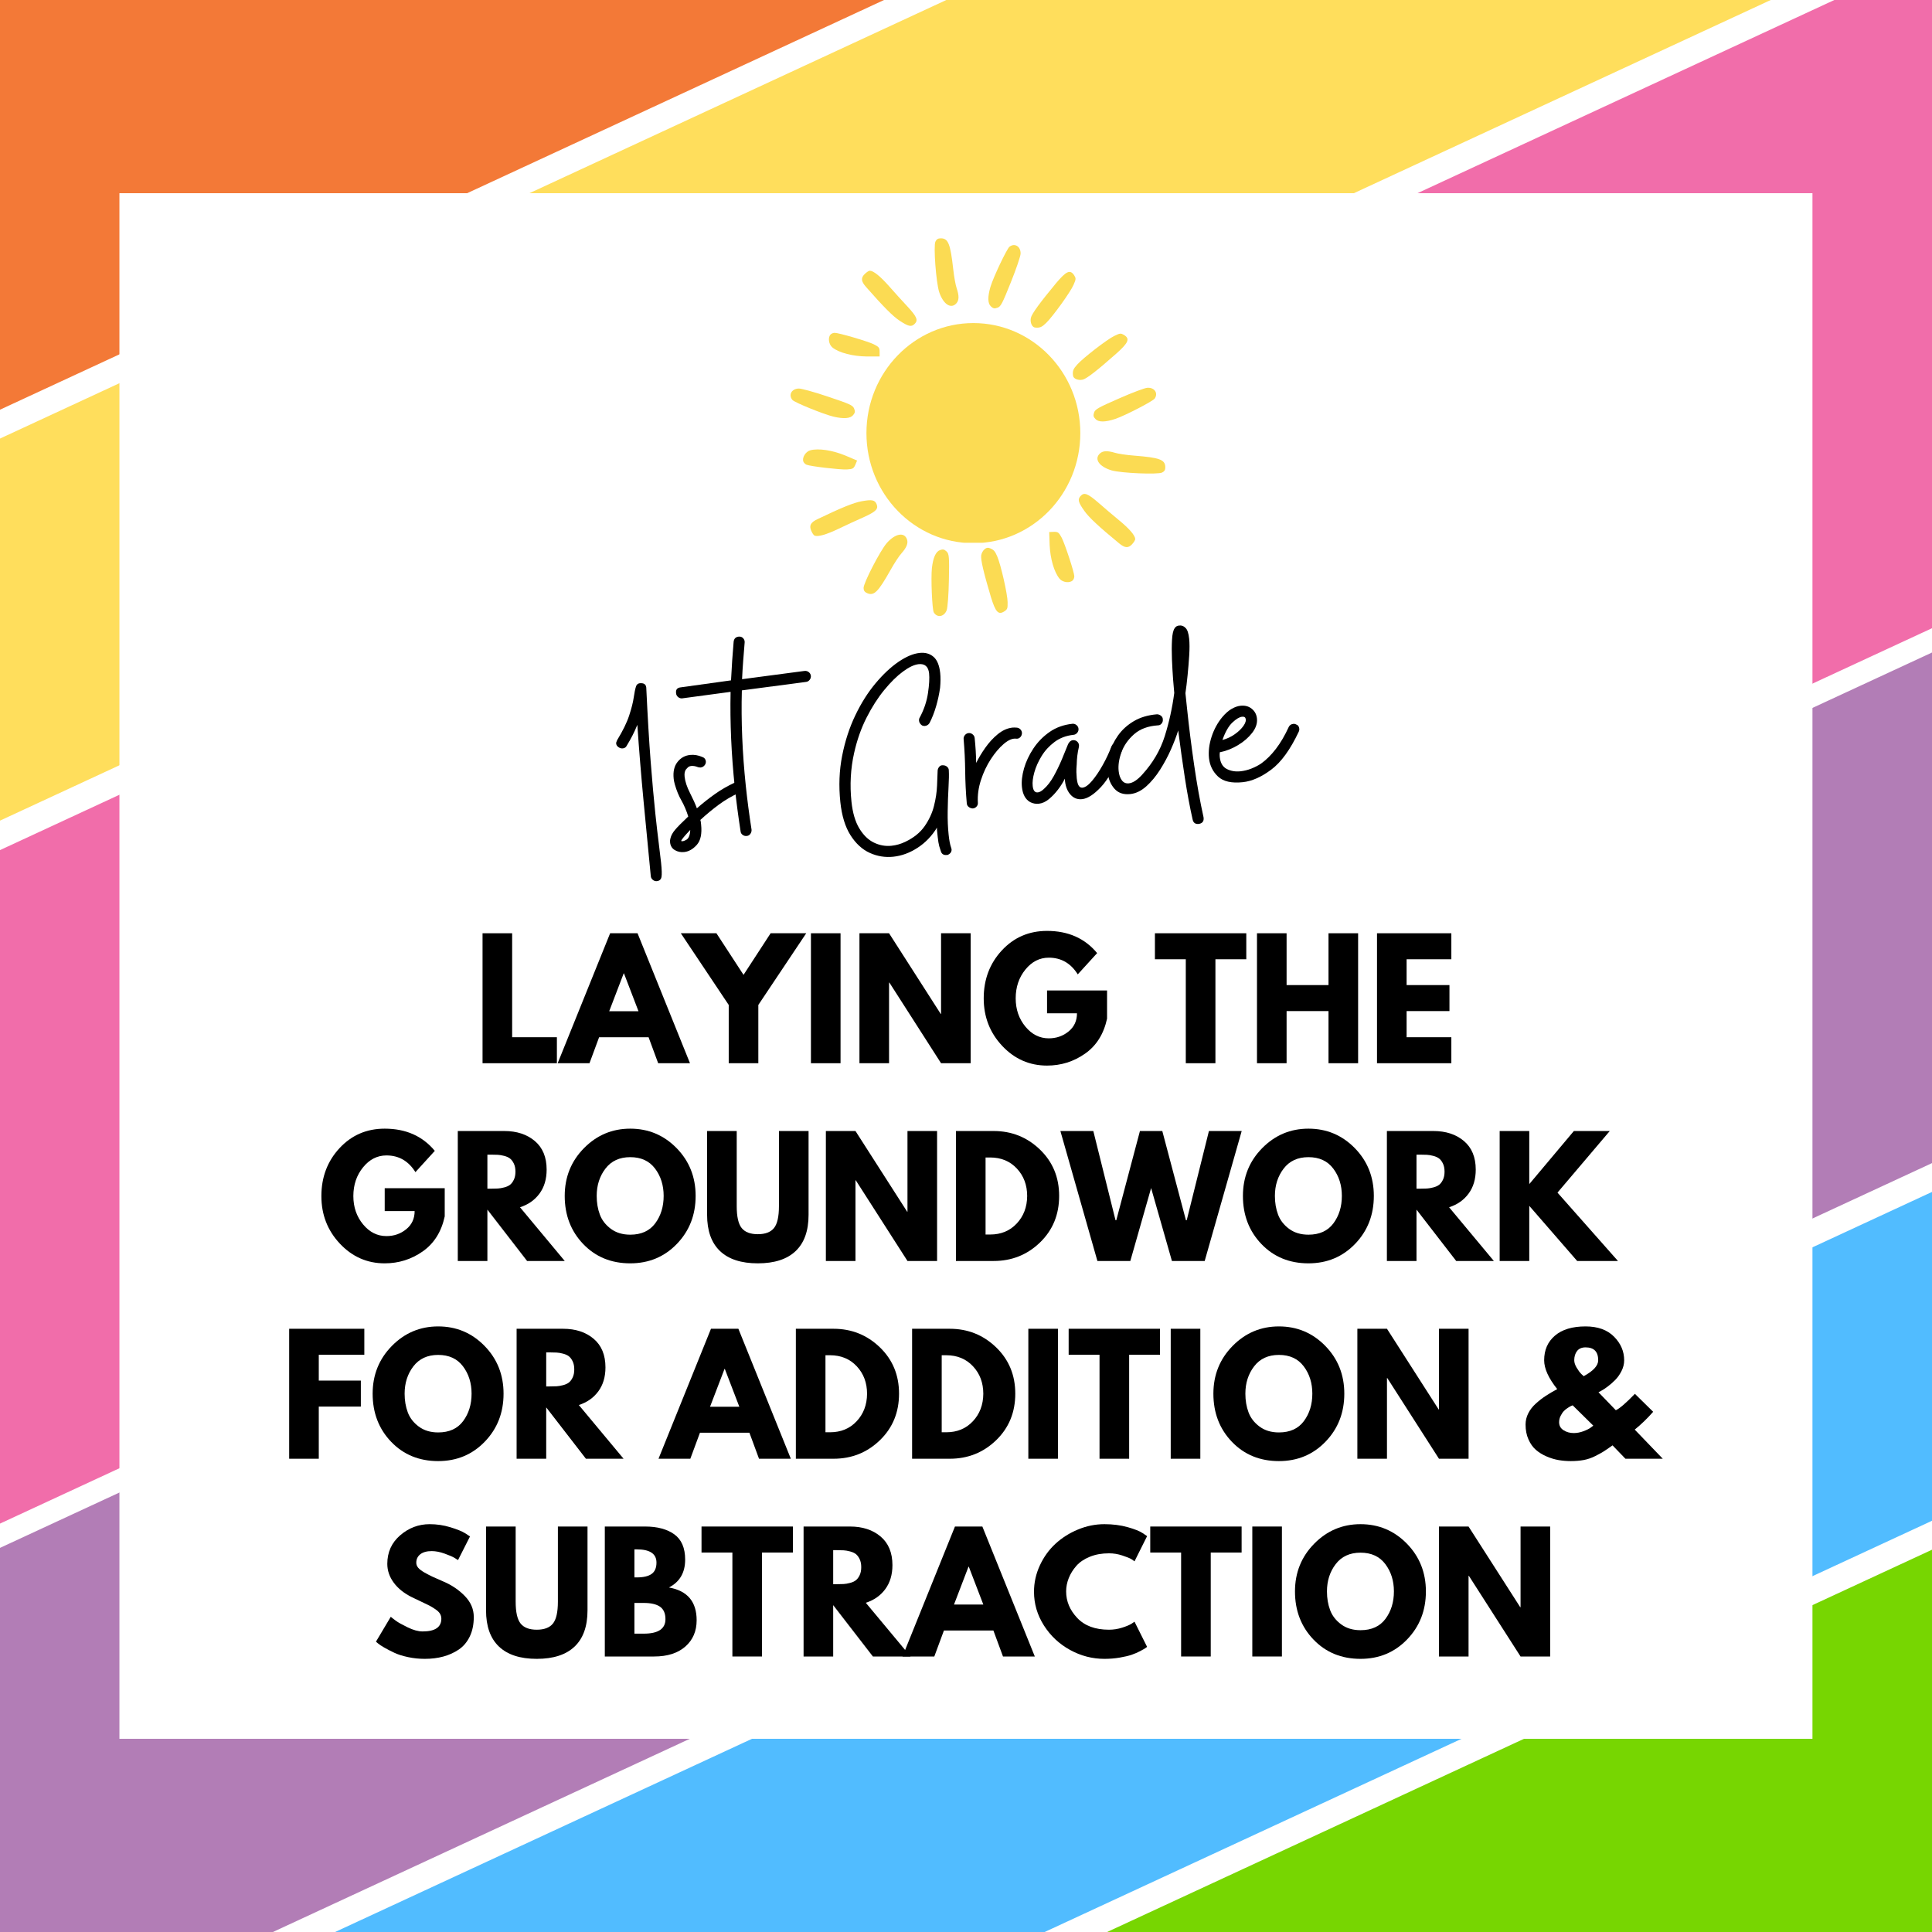
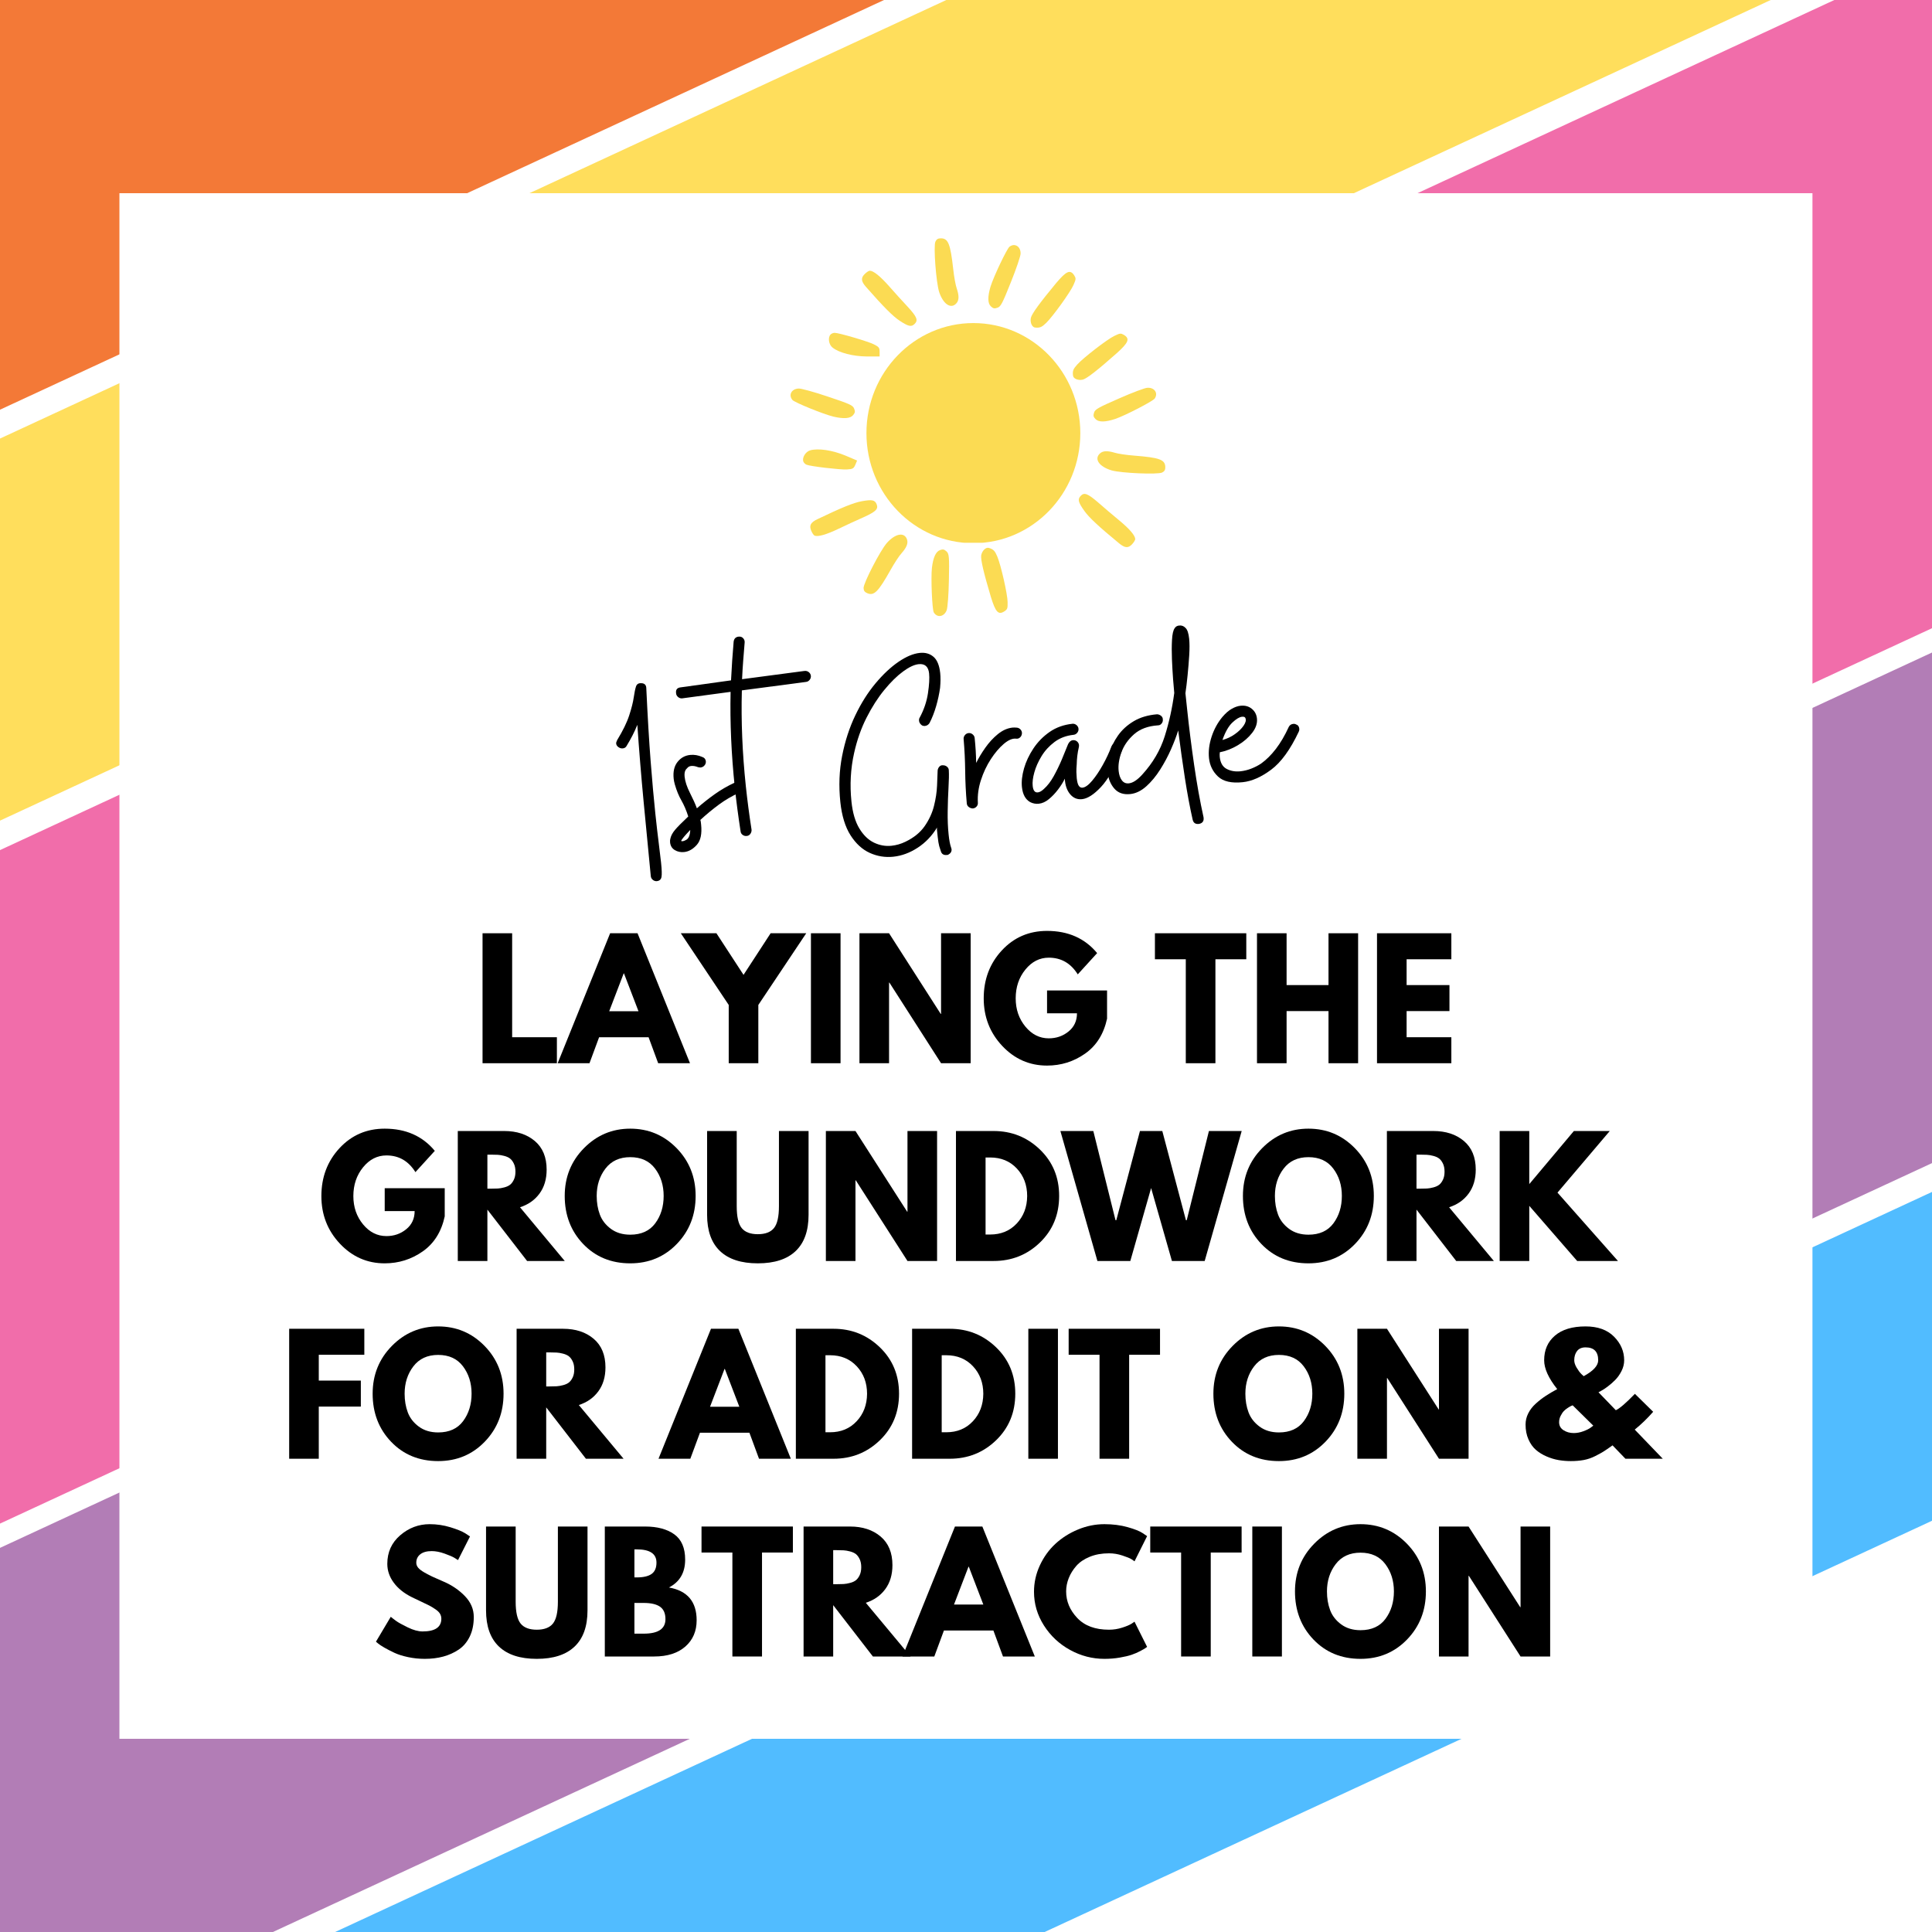
<svg xmlns="http://www.w3.org/2000/svg" width="500" zoomAndPan="magnify" viewBox="0 0 375 375" height="500" preserveAspectRatio="xMidYMid meet" version="1.0">
  <defs>
    <g />
    <clipPath id="216cd7e1e4">
      <path d="M 0 0 L 375 0 L 375 368 L 0 368 Z M 0 0 " clip-rule="nonzero" />
    </clipPath>
    <clipPath id="e42b01d083">
      <path d="M -203.703 259.41 L 410.758 -25.359 L 460.629 82.254 L -153.832 367.02 Z M -203.703 259.41 " clip-rule="nonzero" />
    </clipPath>
    <clipPath id="244b51a73e">
      <path d="M 340.102 220.262 L 351 220.262 L 351 230 L 340.102 230 Z M 340.102 220.262 " clip-rule="nonzero" />
    </clipPath>
    <clipPath id="a2c8c3f3cb">
      <path d="M 343 235 L 359.602 235 L 359.602 241 L 343 241 Z M 343 235 " clip-rule="nonzero" />
    </clipPath>
    <clipPath id="7ab8f33634">
      <path d="M 342 245 L 356 245 L 356 254.762 L 342 254.762 Z M 342 245 " clip-rule="nonzero" />
    </clipPath>
    <clipPath id="32bffc57d4">
      <path d="M 0 0 L 312 0 L 312 214 L 0 214 Z M 0 0 " clip-rule="nonzero" />
    </clipPath>
    <clipPath id="aaf7b66c0b">
      <path d="M -327.344 131.68 L 273.242 -146.656 L 311.223 -64.711 L -289.367 213.625 Z M -327.344 131.68 " clip-rule="nonzero" />
    </clipPath>
    <clipPath id="9f341b6bfa">
      <path d="M 0 0 L 375 0 L 375 267 L 0 267 Z M 0 0 " clip-rule="nonzero" />
    </clipPath>
    <clipPath id="7a6e31eec0">
      <path d="M -259.684 205.473 L 351.84 -77.934 L 380.133 -16.887 L -231.391 266.52 Z M -259.684 205.473 " clip-rule="nonzero" />
    </clipPath>
    <clipPath id="8d49727db7">
      <path d="M 6 205 L 375 205 L 375 375 L 6 375 Z M 6 205 " clip-rule="nonzero" />
    </clipPath>
    <clipPath id="4564474326">
-       <path d="M 6.789 471.445 L 581.004 205.328 L 615.656 280.094 L 41.441 546.211 Z M 6.789 471.445 " clip-rule="nonzero" />
-     </clipPath>
+       </clipPath>
    <clipPath id="b8c65ec76f">
      <path d="M 0 157 L 375 157 L 375 375 L 0 375 Z M 0 157 " clip-rule="nonzero" />
    </clipPath>
    <clipPath id="b0584a3454">
      <path d="M -39.406 423.406 L 534.809 157.289 L 559.16 209.832 L -15.055 475.949 Z M -39.406 423.406 " clip-rule="nonzero" />
    </clipPath>
    <clipPath id="405065fbd8">
      <path d="M 0 85 L 375 85 L 375 375 L 0 375 Z M 0 85 " clip-rule="nonzero" />
    </clipPath>
    <clipPath id="68b6a175a2">
      <path d="M -141.695 366.109 L 463.066 85.84 L 500.875 167.422 L -103.887 447.695 Z M -141.695 366.109 " clip-rule="nonzero" />
    </clipPath>
    <clipPath id="88149f96bd">
      <path d="M 23.18 37.5 L 351.82 37.5 L 351.82 337.5 L 23.18 337.5 Z M 23.18 37.5 " clip-rule="nonzero" />
    </clipPath>
    <clipPath id="4c937089ff">
      <path d="M 181 46.258 L 187 46.258 L 187 60 L 181 60 Z M 181 46.258 " clip-rule="nonzero" />
    </clipPath>
    <clipPath id="41a9a9d405">
      <path d="M 160.617 64 L 171 64 L 171 69.371 L 160.617 69.371 Z M 160.617 64 " clip-rule="nonzero" />
    </clipPath>
    <clipPath id="baeaa4a343">
      <path d="M 213 87 L 227 87 L 227 92 L 213 92 Z M 213 87 " clip-rule="nonzero" />
    </clipPath>
    <clipPath id="998e34878c">
      <path d="M 225.32 64.367 L 226.91 112.879 L 203.812 113.637 L 202.223 65.125 Z M 225.32 64.367 " clip-rule="nonzero" />
    </clipPath>
    <clipPath id="04a3b56d2e">
      <path d="M 226.902 112.625 L 225.312 64.117 L 202.215 64.871 L 203.801 113.383 Z M 226.902 112.625 " clip-rule="nonzero" />
    </clipPath>
    <clipPath id="e0a60f50c3">
      <path d="M 212 75 L 225 75 L 225 82 L 212 82 Z M 212 75 " clip-rule="nonzero" />
    </clipPath>
    <clipPath id="fcec907d1e">
      <path d="M 225.32 64.367 L 226.91 112.879 L 203.812 113.637 L 202.223 65.125 Z M 225.32 64.367 " clip-rule="nonzero" />
    </clipPath>
    <clipPath id="75a970d689">
      <path d="M 226.902 112.625 L 225.312 64.117 L 202.215 64.871 L 203.801 113.383 Z M 226.902 112.625 " clip-rule="nonzero" />
    </clipPath>
    <clipPath id="3ee7f05d49">
      <path d="M 209 95 L 221 95 L 221 107 L 209 107 Z M 209 95 " clip-rule="nonzero" />
    </clipPath>
    <clipPath id="2cdba91fbc">
      <path d="M 225.32 64.367 L 226.91 112.879 L 203.812 113.637 L 202.223 65.125 Z M 225.32 64.367 " clip-rule="nonzero" />
    </clipPath>
    <clipPath id="947f032a75">
      <path d="M 226.902 112.625 L 225.312 64.117 L 202.215 64.871 L 203.801 113.383 Z M 226.902 112.625 " clip-rule="nonzero" />
    </clipPath>
    <clipPath id="da0f783729">
      <path d="M 208 64 L 219 64 L 219 74 L 208 74 Z M 208 64 " clip-rule="nonzero" />
    </clipPath>
    <clipPath id="7623505f5f">
      <path d="M 225.32 64.367 L 226.91 112.879 L 203.812 113.637 L 202.223 65.125 Z M 225.32 64.367 " clip-rule="nonzero" />
    </clipPath>
    <clipPath id="93b72cc983">
      <path d="M 226.902 112.625 L 225.312 64.117 L 202.215 64.871 L 203.801 113.383 Z M 226.902 112.625 " clip-rule="nonzero" />
    </clipPath>
    <clipPath id="cbd01ed898">
      <path d="M 203 103 L 209 103 L 209 113 L 203 113 Z M 203 103 " clip-rule="nonzero" />
    </clipPath>
    <clipPath id="644c52f986">
-       <path d="M 225.32 64.367 L 226.91 112.879 L 203.812 113.637 L 202.223 65.125 Z M 225.32 64.367 " clip-rule="nonzero" />
-     </clipPath>
+       </clipPath>
    <clipPath id="91c1316533">
      <path d="M 226.902 112.625 L 225.312 64.117 L 202.215 64.871 L 203.801 113.383 Z M 226.902 112.625 " clip-rule="nonzero" />
    </clipPath>
    <clipPath id="eb702f9e57">
      <path d="M 167 103 L 177 103 L 177 116 L 167 116 Z M 167 103 " clip-rule="nonzero" />
    </clipPath>
    <clipPath id="1e306e7513">
      <path d="M 192.531 125.414 L 147.855 106.445 L 156.891 85.172 L 201.566 104.141 Z M 192.531 125.414 " clip-rule="nonzero" />
    </clipPath>
    <clipPath id="449bd1aa0e">
      <path d="M 148.09 106.543 L 192.766 125.512 L 201.797 104.238 L 157.121 85.27 Z M 148.09 106.543 " clip-rule="nonzero" />
    </clipPath>
    <clipPath id="c6cd232285">
      <path d="M 180 106 L 185 106 L 185 120 L 180 120 Z M 180 106 " clip-rule="nonzero" />
    </clipPath>
    <clipPath id="02ffe152d4">
      <path d="M 192.531 125.414 L 147.855 106.445 L 156.891 85.172 L 201.566 104.141 Z M 192.531 125.414 " clip-rule="nonzero" />
    </clipPath>
    <clipPath id="a38534b3c7">
      <path d="M 148.09 106.543 L 192.766 125.512 L 201.797 104.238 L 157.121 85.27 Z M 148.09 106.543 " clip-rule="nonzero" />
    </clipPath>
    <clipPath id="015cae7b65">
      <path d="M 157 97 L 171 97 L 171 105 L 157 105 Z M 157 97 " clip-rule="nonzero" />
    </clipPath>
    <clipPath id="7f8a639c44">
      <path d="M 192.531 125.414 L 147.855 106.445 L 156.891 85.172 L 201.566 104.141 Z M 192.531 125.414 " clip-rule="nonzero" />
    </clipPath>
    <clipPath id="d11b15e012">
      <path d="M 148.09 106.543 L 192.766 125.512 L 201.797 104.238 L 157.121 85.27 Z M 148.09 106.543 " clip-rule="nonzero" />
    </clipPath>
    <clipPath id="72f50e4809">
      <path d="M 190 106 L 196 106 L 196 119 L 190 119 Z M 190 106 " clip-rule="nonzero" />
    </clipPath>
    <clipPath id="460e027ab4">
      <path d="M 192.531 125.414 L 147.855 106.445 L 156.891 85.172 L 201.566 104.141 Z M 192.531 125.414 " clip-rule="nonzero" />
    </clipPath>
    <clipPath id="3ed4442816">
      <path d="M 148.09 106.543 L 192.766 125.512 L 201.797 104.238 L 157.121 85.27 Z M 148.09 106.543 " clip-rule="nonzero" />
    </clipPath>
    <clipPath id="bf31783c62">
      <path d="M 155 87 L 167 87 L 167 92 L 155 92 Z M 155 87 " clip-rule="nonzero" />
    </clipPath>
    <clipPath id="232b8fe9af">
      <path d="M 192.531 125.414 L 147.855 106.445 L 156.891 85.172 L 201.566 104.141 Z M 192.531 125.414 " clip-rule="nonzero" />
    </clipPath>
    <clipPath id="3dc4edbbc9">
      <path d="M 148.09 106.543 L 192.766 125.512 L 201.797 104.238 L 157.121 85.27 Z M 148.09 106.543 " clip-rule="nonzero" />
    </clipPath>
    <clipPath id="ccdb312e83">
      <path d="M 168.176 62.707 L 209.688 62.707 L 209.688 105.516 L 168.176 105.516 Z M 168.176 62.707 " clip-rule="nonzero" />
    </clipPath>
    <clipPath id="3ac383b30b">
      <path d="M 188.934 62.707 C 177.469 62.707 168.176 72.27 168.176 84.066 C 168.176 95.863 177.469 105.43 188.934 105.43 C 200.395 105.43 209.688 95.863 209.688 84.066 C 209.688 72.27 200.395 62.707 188.934 62.707 Z M 188.934 62.707 " clip-rule="nonzero" />
    </clipPath>
    <clipPath id="39b9b5182c">
      <path d="M 153 75 L 166 75 L 166 82 L 153 82 Z M 153 75 " clip-rule="nonzero" />
    </clipPath>
    <clipPath id="2030b50053">
      <path d="M 152.633 85.426 L 151.965 73.887 L 168.117 72.953 L 168.785 84.488 Z M 152.633 85.426 " clip-rule="nonzero" />
    </clipPath>
    <clipPath id="86f03f89aa">
      <path d="M 154.23 113 L 151.426 64.547 L 174.5 63.211 L 177.305 111.664 Z M 154.23 113 " clip-rule="nonzero" />
    </clipPath>
    <clipPath id="447c38efd7">
      <path d="M 158 72 L 169 72 L 169 73 L 158 73 Z M 158 72 " clip-rule="nonzero" />
    </clipPath>
    <clipPath id="753567462f">
      <path d="M 152.633 85.426 L 151.965 73.887 L 168.117 72.953 L 168.785 84.488 Z M 152.633 85.426 " clip-rule="nonzero" />
    </clipPath>
    <clipPath id="25c4f1c3c5">
      <path d="M 154.23 113 L 151.426 64.547 L 174.5 63.211 L 177.305 111.664 Z M 154.23 113 " clip-rule="nonzero" />
    </clipPath>
  </defs>
  <rect x="-37.5" width="450" fill="#ffffff" y="-37.5" height="450" fill-opacity="1" />
  <rect x="-37.5" width="450" fill="#ffffff" y="-37.5" height="450" fill-opacity="1" />
  <g clip-path="url(#216cd7e1e4)">
    <g clip-path="url(#e42b01d083)">
      <path fill="#f16daa" d="M -203.703 259.41 L 410.863 -25.406 L 460.734 82.203 L -153.832 367.02 Z M -203.703 259.41 " fill-opacity="1" fill-rule="nonzero" />
    </g>
  </g>
  <g clip-path="url(#244b51a73e)">
    <path fill="#ffffff" d="M 347.227 220.805 C 347.227 220.805 345.969 221.855 345.668 222.133 C 344.152 223.531 342.637 224.867 341.012 226.133 C 340.254 226.719 340.117 227.812 340.707 228.57 C 341.297 229.328 342.387 229.465 343.145 228.875 C 344.848 227.551 346.438 226.152 348.027 224.688 C 348.305 224.434 349.289 223.617 349.477 223.457 C 349.621 223.336 349.691 223.25 349.703 223.238 C 350.34 222.496 350.109 221.816 350.062 221.641 C 349.953 221.246 349.73 220.938 349.422 220.707 C 349.156 220.508 348.719 220.262 348.043 220.398 C 347.73 220.461 347.449 220.605 347.227 220.805 Z M 347.227 220.805 " fill-opacity="1" fill-rule="evenodd" />
  </g>
  <g clip-path="url(#a2c8c3f3cb)">
    <path fill="#ffffff" d="M 357.168 235.676 C 355.82 235.863 354.449 235.922 353.098 236.055 C 350.438 236.316 347.418 236.531 344.816 237.18 C 343.887 237.414 343.32 238.359 343.555 239.289 C 343.785 240.219 344.73 240.785 345.66 240.555 C 348.102 239.945 350.938 239.762 353.434 239.516 C 354.879 239.375 356.336 239.309 357.773 239.102 C 357.918 239.078 358.254 238.996 358.359 238.949 C 358.586 238.855 358.738 238.738 358.844 238.648 C 359.598 237.977 359.562 237.234 359.266 236.602 C 359.156 236.367 358.918 235.852 358.102 235.648 C 357.781 235.57 357.461 235.586 357.168 235.676 Z M 356.066 237.973 L 356.055 237.953 L 356.059 237.961 Z M 356.098 238.055 L 356.09 238.031 Z M 356.582 238.684 C 356.723 238.805 356.934 238.941 357.258 239.023 C 357.004 238.957 356.773 238.84 356.582 238.684 Z M 356.582 238.684 " fill-opacity="1" fill-rule="evenodd" />
  </g>
  <g clip-path="url(#7ab8f33634)">
    <path fill="#ffffff" d="M 343.34 248.117 C 346.055 250.664 350.02 251.957 352.992 254.188 C 353.762 254.762 354.852 254.605 355.426 253.84 C 356.004 253.07 355.848 251.98 355.078 251.406 C 352.203 249.25 348.344 248.043 345.719 245.578 C 345.016 244.922 343.918 244.961 343.262 245.66 C 342.605 246.359 342.641 247.461 343.34 248.117 Z M 343.34 248.117 " fill-opacity="1" fill-rule="evenodd" />
  </g>
  <g clip-path="url(#32bffc57d4)">
    <g clip-path="url(#aaf7b66c0b)">
      <path fill="#f37937" d="M -327.344 131.68 L 273.16 -146.617 L 311.137 -64.672 L -289.367 213.625 Z M -327.344 131.68 " fill-opacity="1" fill-rule="nonzero" />
    </g>
  </g>
  <g clip-path="url(#9f341b6bfa)">
    <g clip-path="url(#7a6e31eec0)">
      <path fill="#ffde5c" d="M -259.684 205.473 L 351.961 -77.988 L 380.25 -16.941 L -231.391 266.52 Z M -259.684 205.473 " fill-opacity="1" fill-rule="nonzero" />
    </g>
  </g>
  <g clip-path="url(#8d49727db7)">
    <g clip-path="url(#4564474326)">
      <path fill="#77d601" d="M 6.789 471.445 L 580.969 205.344 L 615.621 280.109 L 41.441 546.211 Z M 6.789 471.445 " fill-opacity="1" fill-rule="nonzero" />
    </g>
  </g>
  <g clip-path="url(#b8c65ec76f)">
    <g clip-path="url(#b0584a3454)">
      <path fill="#51bcff" d="M -39.406 423.406 L 534.887 157.254 L 559.238 209.797 L -15.055 475.949 Z M -39.406 423.406 " fill-opacity="1" fill-rule="nonzero" />
    </g>
  </g>
  <g clip-path="url(#405065fbd8)">
    <g clip-path="url(#68b6a175a2)">
      <path fill="#b27db6" d="M -141.695 366.109 L 463.168 85.793 L 500.977 167.375 L -103.887 447.695 Z M -141.695 366.109 " fill-opacity="1" fill-rule="nonzero" />
    </g>
  </g>
  <g clip-path="url(#88149f96bd)">
    <path fill="#ffffff" d="M 23.18 37.5 L 351.797 37.5 L 351.797 337.5 L 23.18 337.5 Z M 23.18 37.5 " fill-opacity="1" fill-rule="nonzero" />
  </g>
  <g clip-path="url(#4c937089ff)">
    <path fill="#fbdb53" d="M 181.559 46.914 C 181.164 47.777 181.691 54.801 182.293 56.688 C 183.078 59.047 184.574 60.043 185.621 58.891 C 186.172 58.285 186.172 57.395 185.699 55.98 C 185.488 55.402 185.176 53.699 185.02 52.234 C 184.469 47.305 184.047 46.258 182.605 46.258 C 182.059 46.258 181.77 46.441 181.559 46.914 Z M 181.559 46.914 " fill-opacity="1" fill-rule="evenodd" />
  </g>
  <path fill="#fbdb53" d="M 195.945 47.883 C 195.422 48.301 192.828 53.754 192.25 55.668 C 191.676 57.633 191.703 58.918 192.355 59.492 C 192.777 59.887 193.039 59.938 193.613 59.727 C 194.242 59.52 194.559 58.918 196.211 54.773 C 197.258 52.18 198.098 49.691 198.098 49.219 C 198.121 47.832 196.969 47.121 195.945 47.883 Z M 195.945 47.883 " fill-opacity="1" fill-rule="evenodd" />
  <path fill="#fbdb53" d="M 167.824 53.203 C 167.066 53.961 167.145 54.617 168.09 55.691 C 171.547 59.625 173.305 61.379 174.613 62.246 C 176.316 63.371 176.895 63.504 177.523 62.875 C 178.258 62.164 177.969 61.484 176.188 59.547 C 175.191 58.496 173.59 56.715 172.598 55.586 C 170.84 53.598 169.531 52.547 168.82 52.547 C 168.637 52.547 168.191 52.836 167.824 53.203 Z M 167.824 53.203 " fill-opacity="1" fill-rule="evenodd" />
  <path fill="#fbdb53" d="M 204.988 54.957 C 201.816 58.785 200.27 60.906 200.09 61.695 C 199.906 62.613 200.324 63.555 200.953 63.582 C 201.844 63.66 202.211 63.504 203.051 62.691 C 204.309 61.484 207.742 56.742 208.371 55.301 C 208.867 54.172 208.867 54.043 208.5 53.438 C 207.715 52.258 206.98 52.602 204.988 54.957 Z M 204.988 54.957 " fill-opacity="1" fill-rule="evenodd" />
  <g clip-path="url(#41a9a9d405)">
    <path fill="#fbdb53" d="M 161.223 64.918 C 160.645 65.496 160.855 66.883 161.59 67.461 C 162.871 68.48 165.547 69.164 168.246 69.191 L 170.734 69.191 L 170.734 68.297 C 170.734 67.484 170.605 67.328 169.555 66.805 C 168.352 66.227 162.82 64.602 162.008 64.602 C 161.746 64.602 161.406 64.734 161.223 64.918 Z M 161.223 64.918 " fill-opacity="1" fill-rule="evenodd" />
  </g>
  <g clip-path="url(#baeaa4a343)">
    <g clip-path="url(#998e34878c)">
      <g clip-path="url(#04a3b56d2e)">
        <path fill="#fbdb53" d="M 225.562 91.719 C 224.711 92.137 217.672 91.844 215.77 91.305 C 213.383 90.594 212.34 89.137 213.457 88.051 C 214.043 87.48 214.934 87.449 216.363 87.875 C 216.945 88.066 218.66 88.324 220.133 88.434 C 225.074 88.824 226.137 89.207 226.184 90.648 C 226.199 91.199 226.027 91.492 225.562 91.719 Z M 225.562 91.719 " fill-opacity="1" fill-rule="evenodd" />
      </g>
    </g>
  </g>
  <g clip-path="url(#e0a60f50c3)">
    <g clip-path="url(#fcec907d1e)">
      <g clip-path="url(#75a970d689)">
        <path fill="#fbdb53" d="M 224.121 77.367 C 223.719 77.906 218.355 80.68 216.465 81.316 C 214.516 81.957 213.234 81.973 212.637 81.336 C 212.23 80.93 212.168 80.672 212.359 80.086 C 212.547 79.453 213.141 79.117 217.223 77.332 C 219.781 76.199 222.242 75.281 222.715 75.266 C 224.102 75.191 224.848 76.32 224.121 77.367 Z M 224.121 77.367 " fill-opacity="1" fill-rule="evenodd" />
      </g>
    </g>
  </g>
  <g clip-path="url(#3ee7f05d49)">
    <g clip-path="url(#2cdba91fbc)">
      <g clip-path="url(#947f032a75)">
        <path fill="#fbdb53" d="M 219.727 105.648 C 218.992 106.434 218.332 106.375 217.227 105.469 C 213.188 102.141 211.375 100.441 210.465 99.16 C 209.285 97.496 209.133 96.922 209.742 96.273 C 210.426 95.516 211.117 95.781 213.113 97.5 C 214.191 98.461 216.027 100 217.184 100.961 C 219.234 102.648 220.324 103.926 220.348 104.633 C 220.352 104.816 220.078 105.27 219.727 105.648 Z M 219.727 105.648 " fill-opacity="1" fill-rule="evenodd" />
      </g>
    </g>
  </g>
  <g clip-path="url(#da0f783729)">
    <g clip-path="url(#7623505f5f)">
      <g clip-path="url(#93b72cc983)">
        <path fill="#fbdb53" d="M 216.754 68.562 C 213.031 71.859 210.961 73.473 210.184 73.684 C 209.27 73.895 208.312 73.508 208.27 72.879 C 208.16 71.992 208.305 71.621 209.09 70.754 C 210.254 69.457 214.883 65.871 216.301 65.195 C 217.41 64.66 217.543 64.656 218.156 65.004 C 219.363 65.75 219.047 66.496 216.754 68.562 Z M 216.754 68.562 " fill-opacity="1" fill-rule="evenodd" />
      </g>
    </g>
  </g>
  <g clip-path="url(#cbd01ed898)">
    <g clip-path="url(#644c52f986)">
      <g clip-path="url(#91c1316533)">
        <path fill="#fbdb53" d="M 208.234 112.633 C 207.676 113.23 206.281 113.066 205.68 112.352 C 204.617 111.102 203.848 108.449 203.734 105.754 L 203.652 103.266 L 204.543 103.234 C 205.355 103.211 205.516 103.336 206.074 104.367 C 206.691 105.551 208.496 111.023 208.52 111.836 C 208.531 112.098 208.41 112.445 208.234 112.633 Z M 208.234 112.633 " fill-opacity="1" fill-rule="evenodd" />
      </g>
    </g>
  </g>
  <g clip-path="url(#eb702f9e57)">
    <g clip-path="url(#1e306e7513)">
      <g clip-path="url(#449bd1aa0e)">
        <path fill="#fbdb53" d="M 167.621 114.125 C 167.598 113.176 170.824 106.914 172.117 105.414 C 173.762 103.551 175.527 103.219 176.043 104.688 C 176.312 105.457 175.965 106.277 174.977 107.398 C 174.559 107.844 173.602 109.289 172.883 110.582 C 170.453 114.898 169.656 115.703 168.328 115.137 C 167.824 114.922 167.629 114.641 167.621 114.125 Z M 167.621 114.125 " fill-opacity="1" fill-rule="evenodd" />
      </g>
    </g>
  </g>
  <g clip-path="url(#c6cd232285)">
    <g clip-path="url(#02ffe152d4)">
      <g clip-path="url(#a38534b3c7)">
        <path fill="#fbdb53" d="M 181.242 118.855 C 180.926 118.266 180.668 112.234 180.883 110.246 C 181.121 108.211 181.648 107.039 182.477 106.766 C 183.016 106.566 183.277 106.621 183.727 107.039 C 184.223 107.48 184.277 108.156 184.18 112.613 C 184.129 115.41 183.93 118.031 183.742 118.465 C 183.227 119.754 181.887 119.957 181.242 118.855 Z M 181.242 118.855 " fill-opacity="1" fill-rule="evenodd" />
      </g>
    </g>
  </g>
  <g clip-path="url(#015cae7b65)">
    <g clip-path="url(#7f8a639c44)">
      <g clip-path="url(#d11b15e012)">
        <path fill="#fbdb53" d="M 157.438 102.969 C 157.035 101.973 157.363 101.398 158.652 100.777 C 163.375 98.512 165.676 97.582 167.219 97.297 C 169.23 96.926 169.812 97.031 170.145 97.855 C 170.543 98.793 170.012 99.309 167.613 100.398 C 166.285 100.973 164.117 101.988 162.762 102.637 C 160.367 103.785 158.75 104.238 158.098 103.961 C 157.93 103.887 157.633 103.449 157.438 102.969 Z M 157.438 102.969 " fill-opacity="1" fill-rule="evenodd" />
      </g>
    </g>
  </g>
  <g clip-path="url(#72f50e4809)">
    <g clip-path="url(#460e027ab4)">
      <g clip-path="url(#3ed4442816)">
        <path fill="#fbdb53" d="M 192.332 115.875 C 190.91 111.117 190.316 108.559 190.453 107.762 C 190.645 106.844 191.398 106.141 191.988 106.363 C 192.836 106.637 193.113 106.926 193.566 108.004 C 194.254 109.605 195.562 115.312 195.578 116.883 C 195.594 118.117 195.543 118.238 194.969 118.648 C 193.785 119.426 193.242 118.828 192.332 115.875 Z M 192.332 115.875 " fill-opacity="1" fill-rule="evenodd" />
      </g>
    </g>
  </g>
  <g clip-path="url(#bf31783c62)">
    <g clip-path="url(#232b8fe9af)">
      <g clip-path="url(#3dc4edbbc9)">
        <path fill="#fbdb53" d="M 155.938 89.605 C 155.633 88.848 156.367 87.652 157.27 87.406 C 158.852 86.969 161.578 87.387 164.074 88.418 L 166.363 89.391 L 166.016 90.211 C 165.699 90.957 165.516 91.051 164.348 91.125 C 163.012 91.184 157.285 90.52 156.539 90.199 C 156.297 90.098 156.035 89.844 155.938 89.605 Z M 155.938 89.605 " fill-opacity="1" fill-rule="evenodd" />
      </g>
    </g>
  </g>
  <g clip-path="url(#ccdb312e83)">
    <g clip-path="url(#3ac383b30b)">
      <path fill="#fbdb53" d="M 168.176 62.707 L 209.688 62.707 L 209.688 105.352 L 168.176 105.352 Z M 168.176 62.707 " fill-opacity="1" fill-rule="nonzero" />
    </g>
  </g>
  <g clip-path="url(#39b9b5182c)">
    <g clip-path="url(#2030b50053)">
      <g clip-path="url(#86f03f89aa)">
        <path fill="#fbdb53" d="M 153.812 77.637 C 154.258 78.137 159.852 80.41 161.797 80.875 C 163.789 81.336 165.07 81.238 165.609 80.551 C 165.977 80.109 166.016 79.844 165.773 79.281 C 165.527 78.664 164.906 78.387 160.676 76.977 C 158.027 76.078 155.492 75.387 155.02 75.414 C 153.633 75.469 152.992 76.66 153.812 77.637 Z M 153.812 77.637 " fill-opacity="1" fill-rule="evenodd" />
      </g>
    </g>
  </g>
  <g clip-path="url(#447c38efd7)">
    <g clip-path="url(#753567462f)">
      <g clip-path="url(#25c4f1c3c5)">
        <path fill="#fbdb53" d="M 160.352 68.199 C 164.355 71.145 166.566 72.566 167.359 72.703 C 168.285 72.836 169.203 72.363 169.195 71.73 C 169.223 70.836 169.043 70.48 168.184 69.691 C 166.906 68.504 161.973 65.352 160.496 64.805 C 159.344 64.375 159.215 64.383 158.633 64.781 C 157.5 65.637 157.883 66.348 160.352 68.199 Z M 160.352 68.199 " fill-opacity="1" fill-rule="evenodd" />
      </g>
    </g>
  </g>
  <g fill="#000000" fill-opacity="1">
    <g transform="translate(122.311, 171.574)">
      <g>
        <path d="M 5.191 -0.547 C 4.906 -0.52 4.645 -0.598 4.406 -0.789 C 4.172 -0.98 4.039 -1.219 4.008 -1.504 C 3.535 -6.324 3.066 -11.184 2.605 -16.078 C 2.141 -20.969 1.738 -25.906 1.395 -30.887 C 1.109 -30.168 0.793 -29.477 0.449 -28.809 C 0.105 -28.141 -0.27 -27.48 -0.668 -26.824 C -0.816 -26.52 -1.066 -26.352 -1.426 -26.312 C -1.711 -26.281 -1.988 -26.359 -2.262 -26.547 C -2.535 -26.734 -2.684 -26.973 -2.715 -27.258 C -2.73 -27.402 -2.664 -27.625 -2.516 -27.93 C -1.41 -29.742 -0.629 -31.34 -0.18 -32.723 C 0.27 -34.102 0.562 -35.262 0.695 -36.195 C 0.832 -37.129 0.977 -37.832 1.125 -38.297 C 1.273 -38.766 1.602 -38.988 2.109 -38.969 C 2.793 -38.969 3.137 -38.629 3.137 -37.941 C 3.395 -32.449 3.676 -27.734 3.98 -23.797 C 4.289 -19.863 4.59 -16.504 4.883 -13.719 C 5.129 -11.402 5.352 -9.469 5.551 -7.918 C 5.75 -6.371 5.898 -5.113 6 -4.152 C 6.148 -2.758 6.176 -1.824 6.082 -1.344 C 5.988 -0.867 5.691 -0.602 5.191 -0.547 Z M 5.191 -0.547 " />
      </g>
    </g>
  </g>
  <g fill="#000000" fill-opacity="1">
    <g transform="translate(132.425, 170.506)">
      <g>
        <path d="M -2.285 -7.82 C -2.16 -8.34 -1.867 -8.875 -1.402 -9.43 C -0.938 -9.984 -0.082 -10.852 1.164 -12.027 C 0.789 -13.215 0.344 -14.25 -0.164 -15.137 C -0.672 -16.02 -1.098 -17.059 -1.441 -18.246 C -1.496 -18.457 -1.547 -18.652 -1.582 -18.828 C -1.617 -19.004 -1.645 -19.18 -1.664 -19.359 C -1.809 -20.715 -1.562 -21.797 -0.926 -22.605 C -0.289 -23.41 0.527 -23.867 1.527 -23.973 C 2.312 -24.055 3.102 -23.922 3.898 -23.574 C 4.309 -23.438 4.535 -23.152 4.582 -22.727 C 4.602 -22.547 4.566 -22.363 4.477 -22.172 C 4.266 -21.789 3.965 -21.578 3.57 -21.535 C 3.535 -21.531 3.473 -21.535 3.379 -21.543 C 3.289 -21.551 3.188 -21.566 3.078 -21.594 C 2.586 -21.793 2.145 -21.871 1.754 -21.832 C 1.469 -21.801 1.242 -21.707 1.082 -21.543 C 0.918 -21.383 0.805 -21.262 0.738 -21.184 C 0.484 -20.867 0.391 -20.391 0.457 -19.746 C 0.555 -18.82 0.902 -17.773 1.492 -16.609 C 2.086 -15.445 2.535 -14.445 2.84 -13.613 C 3.961 -14.598 5.117 -15.512 6.309 -16.359 C 7.5 -17.207 8.801 -17.957 10.211 -18.613 C 10.242 -18.652 10.367 -18.684 10.578 -18.703 C 11.043 -18.754 11.391 -18.555 11.617 -18.109 C 11.656 -18.078 11.688 -17.957 11.711 -17.742 C 11.762 -17.242 11.547 -16.875 11.066 -16.645 C 9.621 -15.988 8.289 -15.207 7.066 -14.301 C 5.848 -13.398 4.66 -12.414 3.508 -11.355 C 3.555 -11.254 3.59 -11.094 3.613 -10.879 L 3.66 -10.453 C 3.848 -8.668 3.57 -7.359 2.828 -6.523 C 2.086 -5.688 1.27 -5.223 0.379 -5.125 C -0.301 -5.055 -0.906 -5.18 -1.445 -5.504 C -1.984 -5.824 -2.293 -6.324 -2.363 -7.004 C -2.395 -7.289 -2.367 -7.562 -2.285 -7.82 Z M -0.227 -7.281 C -0.035 -7.156 0.301 -7.23 0.777 -7.496 C 1.254 -7.762 1.512 -8.402 1.551 -9.418 C 0.477 -8.293 -0.113 -7.582 -0.227 -7.281 Z M -0.227 -7.281 " />
      </g>
    </g>
  </g>
  <g fill="#000000" fill-opacity="1">
    <g transform="translate(143.557, 169.331)">
      <g>
        <path d="M 1.418 -7.078 L 1.363 -7.07 C 1.078 -7.039 0.82 -7.113 0.582 -7.285 C 0.348 -7.461 0.215 -7.688 0.188 -7.977 C -0.043 -9.465 -0.25 -10.914 -0.434 -12.32 C -0.621 -13.727 -0.785 -15.125 -0.934 -16.516 C -1.605 -22.902 -1.879 -29.078 -1.75 -35.043 L -11.145 -33.781 C -11.43 -33.754 -11.688 -33.832 -11.926 -34.023 C -12.164 -34.215 -12.297 -34.453 -12.328 -34.738 L -12.336 -34.848 C -12.406 -35.488 -12.102 -35.848 -11.422 -35.918 L -1.664 -37.273 C -1.539 -39.848 -1.367 -42.355 -1.156 -44.793 C -1.074 -45.379 -0.75 -45.703 -0.176 -45.762 C 0.18 -45.801 0.469 -45.695 0.695 -45.449 C 0.918 -45.203 1.012 -44.914 0.977 -44.586 C 0.883 -43.422 0.789 -42.25 0.695 -41.066 C 0.605 -39.883 0.531 -38.695 0.477 -37.5 L 12.594 -39.102 C 12.914 -39.137 13.191 -39.059 13.43 -38.867 C 13.668 -38.676 13.801 -38.438 13.832 -38.152 C 13.859 -37.867 13.781 -37.605 13.59 -37.367 C 13.398 -37.129 13.16 -36.996 12.871 -36.969 L 0.438 -35.328 C 0.355 -32.328 0.379 -29.289 0.508 -26.219 C 0.633 -23.148 0.867 -19.988 1.207 -16.742 C 1.352 -15.387 1.516 -14.004 1.699 -12.598 C 1.883 -11.195 2.09 -9.762 2.316 -8.309 C 2.348 -8.023 2.273 -7.754 2.102 -7.5 C 1.93 -7.246 1.703 -7.105 1.418 -7.078 Z M 1.418 -7.078 " />
      </g>
    </g>
  </g>
  <g fill="#000000" fill-opacity="1">
    <g transform="translate(153.618, 168.268)">
      <g />
    </g>
  </g>
  <g fill="#000000" fill-opacity="1">
    <g transform="translate(164.321, 167.138)">
      <g>
        <path d="M 19.68 -1.211 L 19.465 -1.188 C 18.859 -1.125 18.473 -1.355 18.309 -1.879 C 18.207 -2.156 18.102 -2.496 17.984 -2.898 C 17.871 -3.305 17.773 -3.898 17.688 -4.68 L 17.605 -5.484 C 17.586 -5.664 17.566 -5.832 17.551 -5.992 C 17.535 -6.152 17.531 -6.324 17.551 -6.508 C 16.566 -4.887 15.316 -3.582 13.797 -2.594 C 12.277 -1.602 10.699 -1.02 9.055 -0.848 C 7.484 -0.684 5.973 -0.93 4.512 -1.586 C 3.055 -2.242 1.809 -3.383 0.77 -5.004 C -0.266 -6.629 -0.926 -8.777 -1.211 -11.453 C -1.539 -14.594 -1.426 -17.59 -0.859 -20.445 C -0.297 -23.301 0.555 -25.918 1.695 -28.293 C 2.832 -30.668 4.137 -32.734 5.613 -34.496 C 7.086 -36.258 8.57 -37.648 10.066 -38.672 C 11.566 -39.699 12.938 -40.273 14.188 -40.406 C 15.258 -40.52 16.148 -40.273 16.863 -39.66 C 17.578 -39.051 18.012 -37.996 18.172 -36.5 C 18.258 -35.68 18.25 -34.723 18.148 -33.629 C 17.984 -32.457 17.73 -31.273 17.387 -30.086 C 17.043 -28.895 16.617 -27.801 16.109 -26.812 C 15.895 -26.465 15.59 -26.27 15.199 -26.227 C 15.02 -26.207 14.836 -26.242 14.645 -26.332 C 14.293 -26.582 14.098 -26.887 14.062 -27.242 C 14.039 -27.457 14.074 -27.641 14.164 -27.797 C 15.012 -29.363 15.555 -30.965 15.797 -32.594 C 16.039 -34.227 16.113 -35.504 16.016 -36.434 C 15.875 -37.754 15.199 -38.348 13.984 -38.223 C 13.129 -38.129 12.113 -37.652 10.945 -36.789 C 9.773 -35.926 8.562 -34.734 7.316 -33.215 C 6.07 -31.695 4.926 -29.906 3.879 -27.848 C 2.832 -25.789 2.027 -23.504 1.465 -20.988 C 0.777 -17.922 0.605 -14.766 0.949 -11.52 C 1.176 -9.379 1.68 -7.656 2.469 -6.348 C 3.254 -5.043 4.199 -4.125 5.305 -3.59 C 6.406 -3.059 7.547 -2.852 8.723 -2.977 C 9.652 -3.074 10.543 -3.332 11.402 -3.746 C 13.051 -4.535 14.305 -5.551 15.164 -6.797 C 16.027 -8.043 16.629 -9.352 16.969 -10.723 C 17.312 -12.09 17.508 -13.395 17.559 -14.625 C 17.609 -15.855 17.648 -16.852 17.676 -17.613 C 17.719 -17.906 17.836 -18.152 18.031 -18.355 C 18.227 -18.555 18.469 -18.637 18.762 -18.594 C 19.051 -18.59 19.305 -18.488 19.523 -18.297 C 19.742 -18.102 19.852 -17.863 19.844 -17.574 C 19.887 -16.82 19.867 -15.727 19.785 -14.293 C 19.703 -12.859 19.648 -11.32 19.625 -9.676 C 19.598 -8.031 19.66 -6.512 19.809 -5.121 C 19.918 -4.051 20.078 -3.219 20.285 -2.629 C 20.293 -2.559 20.309 -2.504 20.332 -2.473 C 20.352 -2.438 20.367 -2.387 20.375 -2.312 C 20.422 -1.848 20.191 -1.48 19.68 -1.211 Z M 19.68 -1.211 " />
      </g>
    </g>
  </g>
  <g fill="#000000" fill-opacity="1">
    <g transform="translate(188.564, 164.579)">
      <g>
        <path d="M 0.273 -7.66 C -0.016 -7.664 -0.277 -7.754 -0.512 -7.93 C -0.746 -8.102 -0.879 -8.332 -0.91 -8.617 C -1.098 -10.727 -1.199 -12.824 -1.223 -14.914 C -1.246 -17.004 -1.348 -19.07 -1.523 -21.105 C -1.555 -21.391 -1.473 -21.652 -1.281 -21.891 C -1.09 -22.125 -0.852 -22.258 -0.566 -22.289 C -0.281 -22.32 -0.02 -22.238 0.215 -22.047 C 0.453 -21.855 0.586 -21.617 0.617 -21.332 C 0.703 -20.512 0.77 -19.699 0.82 -18.891 C 0.867 -18.086 0.898 -17.285 0.91 -16.492 C 1.355 -17.406 1.938 -18.379 2.66 -19.41 C 3.379 -20.441 4.195 -21.332 5.109 -22.078 C 6.023 -22.824 6.98 -23.25 7.98 -23.355 C 8.086 -23.367 8.211 -23.371 8.355 -23.367 C 8.5 -23.363 8.664 -23.355 8.848 -23.34 C 9.141 -23.297 9.379 -23.16 9.566 -22.926 C 9.754 -22.695 9.824 -22.43 9.785 -22.137 C 9.742 -21.844 9.617 -21.605 9.398 -21.422 C 9.184 -21.234 8.93 -21.164 8.637 -21.207 C 7.945 -21.277 7.16 -20.941 6.281 -20.199 C 5.406 -19.457 4.562 -18.465 3.754 -17.227 C 2.949 -15.988 2.309 -14.629 1.832 -13.152 C 1.355 -11.68 1.156 -10.223 1.238 -8.789 C 1.266 -8.504 1.184 -8.25 0.992 -8.031 C 0.797 -7.812 0.559 -7.688 0.273 -7.66 Z M 0.273 -7.66 " />
      </g>
    </g>
  </g>
  <g fill="#000000" fill-opacity="1">
    <g transform="translate(200.926, 163.274)">
      <g>
        <path d="M -0.965 -7.582 C -1.883 -8.098 -2.418 -9.07 -2.57 -10.496 C -2.684 -11.566 -2.547 -12.773 -2.168 -14.113 C -1.785 -15.449 -1.172 -16.75 -0.332 -18.012 C 0.508 -19.273 1.559 -20.34 2.82 -21.215 C 4.082 -22.086 5.551 -22.609 7.227 -22.789 C 7.512 -22.816 7.773 -22.738 8.012 -22.547 C 8.246 -22.355 8.379 -22.117 8.41 -21.832 C 8.441 -21.547 8.359 -21.285 8.168 -21.047 C 7.977 -20.812 7.738 -20.676 7.453 -20.648 C 6.027 -20.496 4.793 -20.031 3.758 -19.258 C 2.723 -18.48 1.879 -17.562 1.234 -16.5 C 0.59 -15.441 0.121 -14.391 -0.164 -13.348 C -0.453 -12.309 -0.559 -11.434 -0.48 -10.719 C -0.387 -9.824 -0.055 -9.41 0.516 -9.469 C 0.871 -9.508 1.262 -9.73 1.691 -10.137 C 2.383 -10.75 3.016 -11.574 3.594 -12.609 C 4.168 -13.645 4.695 -14.727 5.172 -15.859 C 5.648 -16.992 6.055 -17.992 6.398 -18.859 C 6.637 -19.316 6.938 -19.566 7.293 -19.602 C 7.684 -19.645 8.004 -19.523 8.25 -19.242 C 8.496 -18.961 8.57 -18.617 8.469 -18.211 C 8.344 -17.691 8.246 -17.152 8.18 -16.586 C 8.113 -16.02 8.074 -15.445 8.062 -14.867 C 8.012 -14.32 7.992 -13.832 8 -13.398 C 8.012 -12.969 8.035 -12.574 8.07 -12.215 C 8.148 -11.504 8.281 -11.012 8.473 -10.742 C 8.66 -10.477 8.898 -10.355 9.184 -10.387 C 9.719 -10.441 10.34 -10.887 11.047 -11.719 C 11.754 -12.551 12.445 -13.582 13.129 -14.809 C 13.812 -16.035 14.379 -17.246 14.828 -18.449 C 15.004 -18.828 15.309 -19.043 15.734 -19.086 C 15.914 -19.105 16.078 -19.086 16.227 -19.031 C 16.645 -18.859 16.871 -18.559 16.918 -18.129 C 16.922 -18.094 16.918 -18.031 16.91 -17.938 C 16.902 -17.848 16.887 -17.746 16.863 -17.637 C 15.48 -14.316 14.109 -11.934 12.746 -10.492 C 11.383 -9.047 10.168 -8.27 9.098 -8.156 C 8.168 -8.059 7.395 -8.383 6.773 -9.129 C 6.156 -9.875 5.812 -10.879 5.754 -12.133 C 5.43 -11.449 4.988 -10.746 4.434 -10.02 C 3.879 -9.293 3.289 -8.672 2.656 -8.156 C 2.027 -7.637 1.371 -7.344 0.695 -7.27 C 0.121 -7.211 -0.43 -7.312 -0.965 -7.582 Z M -0.965 -7.582 " />
      </g>
    </g>
  </g>
  <g fill="#000000" fill-opacity="1">
    <g transform="translate(216.927, 161.584)">
      <g>
        <path d="M 15.84 -1.672 L 15.734 -1.66 C 15.094 -1.594 14.703 -1.875 14.562 -2.512 C 14.02 -4.906 13.523 -7.586 13.062 -10.551 C 12.605 -13.516 12.172 -16.602 11.762 -19.805 C 11.441 -18.758 10.98 -17.555 10.387 -16.195 C 9.789 -14.832 9.082 -13.504 8.262 -12.211 C 7.441 -10.914 6.539 -9.828 5.551 -8.945 C 4.559 -8.066 3.531 -7.57 2.461 -7.457 C 1.141 -7.316 0.109 -7.668 -0.629 -8.512 C -1.367 -9.352 -1.805 -10.418 -1.938 -11.699 C -2.059 -12.844 -1.949 -14.035 -1.613 -15.281 C -1.277 -16.523 -0.715 -17.703 0.07 -18.812 C 0.855 -19.922 1.875 -20.852 3.133 -21.598 C 4.387 -22.344 5.891 -22.793 7.645 -22.941 C 7.934 -22.934 8.195 -22.836 8.434 -22.645 C 8.668 -22.453 8.785 -22.215 8.777 -21.922 C 8.809 -21.637 8.727 -21.379 8.535 -21.141 C 8.344 -20.902 8.105 -20.789 7.816 -20.793 C 5.883 -20.66 4.336 -20.082 3.184 -19.059 C 2.027 -18.035 1.215 -16.867 0.738 -15.555 C 0.266 -14.242 0.086 -13.031 0.203 -11.926 C 0.281 -11.176 0.488 -10.578 0.824 -10.125 C 1.16 -9.676 1.613 -9.477 2.188 -9.539 C 2.969 -9.621 3.848 -10.199 4.816 -11.277 C 6.852 -13.512 8.297 -15.984 9.148 -18.688 C 10 -21.395 10.613 -24.191 10.996 -27.082 C 10.938 -27.617 10.863 -28.492 10.77 -29.711 C 10.68 -30.926 10.605 -32.227 10.547 -33.609 C 10.492 -34.992 10.496 -36.246 10.559 -37.371 C 10.617 -38.496 10.793 -39.254 11.074 -39.645 C 11.258 -39.953 11.547 -40.129 11.941 -40.168 C 12.438 -40.223 12.852 -40.066 13.18 -39.707 C 13.539 -39.383 13.773 -38.688 13.887 -37.617 C 13.977 -36.758 13.98 -35.688 13.902 -34.398 C 13.82 -33.109 13.715 -31.809 13.582 -30.496 C 13.453 -29.18 13.312 -28.031 13.164 -27.039 L 13.504 -23.828 C 13.863 -20.402 14.312 -16.844 14.848 -13.148 C 15.383 -9.453 15.992 -6.055 16.68 -2.953 L 16.691 -2.844 C 16.762 -2.203 16.477 -1.812 15.84 -1.672 Z M 15.84 -1.672 " />
      </g>
    </g>
  </g>
  <g fill="#000000" fill-opacity="1">
    <g transform="translate(236.353, 159.533)">
      <g>
        <path d="M 4.867 -7.711 C 2.691 -7.48 1.094 -7.844 0.07 -8.801 C -0.949 -9.758 -1.535 -10.949 -1.688 -12.375 C -1.824 -13.695 -1.656 -15.086 -1.18 -16.543 C -0.699 -18 0.004 -19.285 0.93 -20.391 C 1.543 -21.105 2.145 -21.629 2.742 -21.961 C 3.336 -22.297 3.902 -22.492 4.438 -22.547 C 5.293 -22.637 6.02 -22.445 6.609 -21.965 C 7.203 -21.488 7.539 -20.855 7.621 -20.07 C 7.719 -19.141 7.41 -18.219 6.699 -17.293 C 5.984 -16.371 5.059 -15.57 3.922 -14.891 C 2.785 -14.211 1.613 -13.754 0.414 -13.52 C 0.395 -13.336 0.387 -13.172 0.383 -13.027 C 0.379 -12.883 0.387 -12.738 0.402 -12.598 C 0.523 -11.457 0.973 -10.684 1.758 -10.277 C 2.539 -9.875 3.43 -9.723 4.43 -9.828 C 5.141 -9.906 5.844 -10.078 6.539 -10.352 C 7.23 -10.621 7.863 -10.949 8.438 -11.336 C 9.441 -12.055 10.398 -13.004 11.301 -14.18 C 12.203 -15.359 13.039 -16.781 13.801 -18.449 C 13.98 -18.793 14.266 -18.984 14.66 -19.027 C 14.871 -19.051 15.059 -19.016 15.211 -18.922 C 15.582 -18.816 15.793 -18.535 15.844 -18.07 C 15.859 -17.891 15.828 -17.707 15.738 -17.516 C 14.086 -14.023 12.301 -11.562 10.375 -10.133 C 8.453 -8.703 6.617 -7.895 4.867 -7.711 Z M 0.918 -15.898 C 1.797 -16.137 2.594 -16.508 3.316 -17.02 C 4.039 -17.527 4.605 -18.074 5.012 -18.656 C 5.418 -19.242 5.547 -19.727 5.398 -20.105 C 5.336 -20.352 5.109 -20.453 4.719 -20.414 C 4.219 -20.359 3.598 -19.988 2.859 -19.297 C 2.121 -18.605 1.473 -17.473 0.918 -15.898 Z M 0.918 -15.898 " />
      </g>
    </g>
  </g>
  <g fill="#000000" fill-opacity="1">
    <g transform="translate(91.826, 206.372)">
      <g>
        <path d="M 7.582 -25.227 L 7.582 -5.047 L 16.266 -5.047 L 16.266 0 L 1.836 0 L 1.836 -25.227 Z M 7.582 -25.227 " />
      </g>
    </g>
  </g>
  <g fill="#000000" fill-opacity="1">
    <g transform="translate(109.099, 206.372)">
      <g>
        <path d="M 14.648 -25.227 L 24.828 0 L 18.652 0 L 16.789 -5.047 L 7.188 -5.047 L 5.32 0 L -0.855 0 L 9.328 -25.227 Z M 14.832 -10.09 L 12.016 -17.43 L 11.957 -17.43 L 9.145 -10.09 Z M 14.832 -10.09 " />
      </g>
    </g>
  </g>
  <g fill="#000000" fill-opacity="1">
    <g transform="translate(133.066, 206.372)">
      <g>
        <path d="M -0.918 -25.227 L 5.992 -25.227 L 11.254 -17.152 L 16.512 -25.227 L 23.422 -25.227 L 14.125 -11.312 L 14.125 0 L 8.379 0 L 8.379 -11.312 Z M -0.918 -25.227 " />
      </g>
    </g>
  </g>
  <g fill="#000000" fill-opacity="1">
    <g transform="translate(155.567, 206.372)">
      <g>
        <path d="M 1.836 -25.227 L 7.582 -25.227 L 7.582 0 L 1.836 0 Z M 1.836 -25.227 " />
      </g>
    </g>
  </g>
  <g fill="#000000" fill-opacity="1">
    <g transform="translate(164.983, 206.372)">
      <g>
        <path d="M 7.582 -15.656 L 7.582 0 L 1.836 0 L 1.836 -25.227 L 7.582 -25.227 L 17.613 -9.57 L 17.676 -9.57 L 17.676 -25.227 L 23.422 -25.227 L 23.422 0 L 17.676 0 L 7.645 -15.656 Z M 7.582 -15.656 " />
      </g>
    </g>
  </g>
  <g fill="#000000" fill-opacity="1">
    <g transform="translate(190.235, 206.372)">
      <g>
        <path d="M 24.645 -14.125 L 24.645 -8.652 C 23.992 -5.656 22.566 -3.391 20.363 -1.852 C 18.164 -0.312 15.707 0.457 12.996 0.457 C 9.59 0.457 6.691 -0.816 4.297 -3.363 C 1.902 -5.91 0.703 -8.988 0.703 -12.598 C 0.703 -16.266 1.875 -19.367 4.219 -21.895 C 6.562 -24.422 9.488 -25.684 12.996 -25.684 C 17.094 -25.684 20.336 -24.25 22.719 -21.375 L 18.957 -17.246 C 17.613 -19.406 15.738 -20.488 13.332 -20.488 C 11.559 -20.488 10.043 -19.719 8.793 -18.18 C 7.539 -16.641 6.91 -14.777 6.91 -12.598 C 6.91 -10.457 7.539 -8.629 8.793 -7.109 C 10.043 -5.59 11.559 -4.832 13.332 -4.832 C 14.801 -4.832 16.078 -5.273 17.168 -6.16 C 18.262 -7.047 18.805 -8.227 18.805 -9.691 L 12.996 -9.691 L 12.996 -14.125 Z M 24.645 -14.125 " />
      </g>
    </g>
  </g>
  <g fill="#000000" fill-opacity="1">
    <g transform="translate(215.578, 206.372)">
      <g />
    </g>
  </g>
  <g fill="#000000" fill-opacity="1">
    <g transform="translate(223.924, 206.372)">
      <g>
        <path d="M 0.246 -20.18 L 0.246 -25.227 L 17.98 -25.227 L 17.98 -20.18 L 11.988 -20.18 L 11.988 0 L 6.238 0 L 6.238 -20.18 Z M 0.246 -20.18 " />
      </g>
    </g>
  </g>
  <g fill="#000000" fill-opacity="1">
    <g transform="translate(242.144, 206.372)">
      <g>
        <path d="M 7.582 -10.121 L 7.582 0 L 1.836 0 L 1.836 -25.227 L 7.582 -25.227 L 7.582 -15.168 L 15.719 -15.168 L 15.719 -25.227 L 21.465 -25.227 L 21.465 0 L 15.719 0 L 15.719 -10.121 Z M 7.582 -10.121 " />
      </g>
    </g>
  </g>
  <g fill="#000000" fill-opacity="1">
    <g transform="translate(265.44, 206.372)">
      <g>
        <path d="M 16.266 -25.227 L 16.266 -20.18 L 7.582 -20.18 L 7.582 -15.168 L 15.898 -15.168 L 15.898 -10.121 L 7.582 -10.121 L 7.582 -5.047 L 16.266 -5.047 L 16.266 0 L 1.836 0 L 1.836 -25.227 Z M 16.266 -25.227 " />
      </g>
    </g>
  </g>
  <g fill="#000000" fill-opacity="1">
    <g transform="translate(61.676, 244.756)">
      <g>
        <path d="M 24.645 -14.125 L 24.645 -8.652 C 23.992 -5.656 22.566 -3.391 20.363 -1.852 C 18.164 -0.312 15.707 0.457 12.996 0.457 C 9.59 0.457 6.691 -0.816 4.297 -3.363 C 1.902 -5.91 0.703 -8.988 0.703 -12.598 C 0.703 -16.266 1.875 -19.367 4.219 -21.895 C 6.562 -24.422 9.488 -25.684 12.996 -25.684 C 17.094 -25.684 20.336 -24.25 22.719 -21.375 L 18.957 -17.246 C 17.613 -19.406 15.738 -20.488 13.332 -20.488 C 11.559 -20.488 10.043 -19.719 8.793 -18.18 C 7.539 -16.641 6.91 -14.777 6.91 -12.598 C 6.91 -10.457 7.539 -8.629 8.793 -7.109 C 10.043 -5.59 11.559 -4.832 13.332 -4.832 C 14.801 -4.832 16.078 -5.273 17.168 -6.16 C 18.262 -7.047 18.805 -8.227 18.805 -9.691 L 12.996 -9.691 L 12.996 -14.125 Z M 24.645 -14.125 " />
      </g>
    </g>
  </g>
  <g fill="#000000" fill-opacity="1">
    <g transform="translate(87.02, 244.756)">
      <g>
        <path d="M 1.836 -25.227 L 10.855 -25.227 C 13.281 -25.227 15.258 -24.578 16.789 -23.285 C 18.316 -21.992 19.082 -20.141 19.082 -17.734 C 19.082 -15.879 18.617 -14.324 17.688 -13.07 C 16.762 -11.816 15.504 -10.938 13.914 -10.426 L 22.598 0 L 15.289 0 L 7.582 -9.969 L 7.582 0 L 1.836 0 Z M 7.582 -14.035 L 8.258 -14.035 C 8.785 -14.035 9.234 -14.047 9.602 -14.066 C 9.969 -14.086 10.387 -14.156 10.855 -14.281 C 11.324 -14.402 11.699 -14.574 11.988 -14.801 C 12.273 -15.023 12.516 -15.352 12.719 -15.777 C 12.926 -16.207 13.027 -16.727 13.027 -17.336 C 13.027 -17.949 12.926 -18.469 12.719 -18.898 C 12.516 -19.324 12.273 -19.652 11.988 -19.875 C 11.699 -20.102 11.324 -20.273 10.855 -20.395 C 10.387 -20.52 9.969 -20.59 9.602 -20.609 C 9.234 -20.629 8.785 -20.641 8.258 -20.641 L 7.582 -20.641 Z M 7.582 -14.035 " />
      </g>
    </g>
  </g>
  <g fill="#000000" fill-opacity="1">
    <g transform="translate(108.909, 244.756)">
      <g>
        <path d="M 0.703 -12.629 C 0.703 -16.277 1.945 -19.367 4.434 -21.895 C 6.922 -24.422 9.918 -25.684 13.422 -25.684 C 16.949 -25.684 19.945 -24.426 22.414 -21.91 C 24.879 -19.391 26.113 -16.297 26.113 -12.629 C 26.113 -8.938 24.902 -5.836 22.473 -3.316 C 20.047 -0.801 17.031 0.457 13.422 0.457 C 9.734 0.457 6.691 -0.789 4.297 -3.285 C 1.902 -5.785 0.703 -8.898 0.703 -12.629 Z M 6.91 -12.629 C 6.91 -11.305 7.113 -10.098 7.523 -9.004 C 7.93 -7.914 8.645 -6.992 9.664 -6.238 C 10.684 -5.484 11.934 -5.105 13.422 -5.105 C 15.562 -5.105 17.18 -5.84 18.27 -7.309 C 19.359 -8.777 19.906 -10.551 19.906 -12.629 C 19.906 -14.688 19.352 -16.457 18.238 -17.934 C 17.129 -19.41 15.523 -20.152 13.422 -20.152 C 11.344 -20.152 9.738 -19.41 8.609 -17.934 C 7.477 -16.457 6.91 -14.688 6.91 -12.629 Z M 6.91 -12.629 " />
      </g>
    </g>
  </g>
  <g fill="#000000" fill-opacity="1">
    <g transform="translate(135.72, 244.756)">
      <g>
        <path d="M 21.223 -25.227 L 21.223 -8.961 C 21.223 -5.859 20.387 -3.516 18.715 -1.926 C 17.043 -0.336 14.598 0.457 11.375 0.457 C 8.152 0.457 5.707 -0.336 4.035 -1.926 C 2.363 -3.516 1.527 -5.859 1.527 -8.961 L 1.527 -25.227 L 7.277 -25.227 L 7.277 -10.641 C 7.277 -8.602 7.598 -7.188 8.242 -6.391 C 8.883 -5.598 9.926 -5.199 11.375 -5.199 C 12.82 -5.199 13.867 -5.598 14.508 -6.391 C 15.152 -7.188 15.473 -8.602 15.473 -10.641 L 15.473 -25.227 Z M 21.223 -25.227 " />
      </g>
    </g>
  </g>
  <g fill="#000000" fill-opacity="1">
    <g transform="translate(158.465, 244.756)">
      <g>
        <path d="M 7.582 -15.656 L 7.582 0 L 1.836 0 L 1.836 -25.227 L 7.582 -25.227 L 17.613 -9.57 L 17.676 -9.57 L 17.676 -25.227 L 23.422 -25.227 L 23.422 0 L 17.676 0 L 7.645 -15.656 Z M 7.582 -15.656 " />
      </g>
    </g>
  </g>
  <g fill="#000000" fill-opacity="1">
    <g transform="translate(183.716, 244.756)">
      <g>
        <path d="M 1.836 -25.227 L 9.145 -25.227 C 12.648 -25.227 15.645 -24.027 18.133 -21.633 C 20.621 -19.238 21.863 -16.238 21.863 -12.629 C 21.863 -9 20.625 -5.988 18.148 -3.594 C 15.672 -1.199 12.668 0 9.145 0 L 1.836 0 Z M 7.582 -5.137 L 8.469 -5.137 C 10.57 -5.137 12.289 -5.844 13.621 -7.262 C 14.957 -8.68 15.637 -10.457 15.656 -12.598 C 15.656 -14.738 14.988 -16.523 13.652 -17.949 C 12.316 -19.375 10.59 -20.09 8.469 -20.09 L 7.582 -20.09 Z M 7.582 -5.137 " />
      </g>
    </g>
  </g>
  <g fill="#000000" fill-opacity="1">
    <g transform="translate(206.278, 244.756)">
      <g>
        <path d="M 21.191 0 L 17.152 -14.156 L 13.117 0 L 6.727 0 L -0.457 -25.227 L 5.934 -25.227 L 10.242 -7.918 L 10.395 -7.918 L 14.984 -25.227 L 19.324 -25.227 L 23.91 -7.918 L 24.066 -7.918 L 28.375 -25.227 L 34.734 -25.227 L 27.551 0 Z M 21.191 0 " />
      </g>
    </g>
  </g>
  <g fill="#000000" fill-opacity="1">
    <g transform="translate(240.548, 244.756)">
      <g>
        <path d="M 0.703 -12.629 C 0.703 -16.277 1.945 -19.367 4.434 -21.895 C 6.922 -24.422 9.918 -25.684 13.422 -25.684 C 16.949 -25.684 19.945 -24.426 22.414 -21.91 C 24.879 -19.391 26.113 -16.297 26.113 -12.629 C 26.113 -8.938 24.902 -5.836 22.473 -3.316 C 20.047 -0.801 17.031 0.457 13.422 0.457 C 9.734 0.457 6.691 -0.789 4.297 -3.285 C 1.902 -5.785 0.703 -8.898 0.703 -12.629 Z M 6.91 -12.629 C 6.91 -11.305 7.113 -10.098 7.523 -9.004 C 7.93 -7.914 8.645 -6.992 9.664 -6.238 C 10.684 -5.484 11.934 -5.105 13.422 -5.105 C 15.562 -5.105 17.18 -5.84 18.27 -7.309 C 19.359 -8.777 19.906 -10.551 19.906 -12.629 C 19.906 -14.688 19.352 -16.457 18.238 -17.934 C 17.129 -19.41 15.523 -20.152 13.422 -20.152 C 11.344 -20.152 9.738 -19.41 8.609 -17.934 C 7.477 -16.457 6.91 -14.688 6.91 -12.629 Z M 6.91 -12.629 " />
      </g>
    </g>
  </g>
  <g fill="#000000" fill-opacity="1">
    <g transform="translate(267.359, 244.756)">
      <g>
        <path d="M 1.836 -25.227 L 10.855 -25.227 C 13.281 -25.227 15.258 -24.578 16.789 -23.285 C 18.316 -21.992 19.082 -20.141 19.082 -17.734 C 19.082 -15.879 18.617 -14.324 17.688 -13.07 C 16.762 -11.816 15.504 -10.938 13.914 -10.426 L 22.598 0 L 15.289 0 L 7.582 -9.969 L 7.582 0 L 1.836 0 Z M 7.582 -14.035 L 8.258 -14.035 C 8.785 -14.035 9.234 -14.047 9.602 -14.066 C 9.969 -14.086 10.387 -14.156 10.855 -14.281 C 11.324 -14.402 11.699 -14.574 11.988 -14.801 C 12.273 -15.023 12.516 -15.352 12.719 -15.777 C 12.926 -16.207 13.027 -16.727 13.027 -17.336 C 13.027 -17.949 12.926 -18.469 12.719 -18.898 C 12.516 -19.324 12.273 -19.652 11.988 -19.875 C 11.699 -20.102 11.324 -20.273 10.855 -20.395 C 10.387 -20.52 9.969 -20.59 9.602 -20.609 C 9.234 -20.629 8.785 -20.641 8.258 -20.641 L 7.582 -20.641 Z M 7.582 -14.035 " />
      </g>
    </g>
  </g>
  <g fill="#000000" fill-opacity="1">
    <g transform="translate(289.248, 244.756)">
      <g>
        <path d="M 24.797 0 L 16.879 0 L 7.582 -10.703 L 7.582 0 L 1.836 0 L 1.836 -25.227 L 7.582 -25.227 L 7.582 -14.922 L 16.238 -25.227 L 23.207 -25.227 L 13.059 -13.27 Z M 24.797 0 " />
      </g>
    </g>
  </g>
  <g fill="#000000" fill-opacity="1">
    <g transform="translate(54.293, 283.14)">
      <g>
        <path d="M 16.422 -25.227 L 16.422 -20.18 L 7.582 -20.18 L 7.582 -15.168 L 15.746 -15.168 L 15.746 -10.121 L 7.582 -10.121 L 7.582 0 L 1.836 0 L 1.836 -25.227 Z M 16.422 -25.227 " />
      </g>
    </g>
  </g>
  <g fill="#000000" fill-opacity="1">
    <g transform="translate(71.627, 283.14)">
      <g>
        <path d="M 0.703 -12.629 C 0.703 -16.277 1.945 -19.367 4.434 -21.895 C 6.922 -24.422 9.918 -25.684 13.422 -25.684 C 16.949 -25.684 19.945 -24.426 22.414 -21.91 C 24.879 -19.391 26.113 -16.297 26.113 -12.629 C 26.113 -8.938 24.902 -5.836 22.473 -3.316 C 20.047 -0.801 17.031 0.457 13.422 0.457 C 9.734 0.457 6.691 -0.789 4.297 -3.285 C 1.902 -5.785 0.703 -8.898 0.703 -12.629 Z M 6.91 -12.629 C 6.91 -11.305 7.113 -10.098 7.523 -9.004 C 7.93 -7.914 8.645 -6.992 9.664 -6.238 C 10.684 -5.484 11.934 -5.105 13.422 -5.105 C 15.562 -5.105 17.18 -5.84 18.27 -7.309 C 19.359 -8.777 19.906 -10.551 19.906 -12.629 C 19.906 -14.688 19.352 -16.457 18.238 -17.934 C 17.129 -19.41 15.523 -20.152 13.422 -20.152 C 11.344 -20.152 9.738 -19.41 8.609 -17.934 C 7.477 -16.457 6.91 -14.688 6.91 -12.629 Z M 6.91 -12.629 " />
      </g>
    </g>
  </g>
  <g fill="#000000" fill-opacity="1">
    <g transform="translate(98.437, 283.14)">
      <g>
        <path d="M 1.836 -25.227 L 10.855 -25.227 C 13.281 -25.227 15.258 -24.578 16.789 -23.285 C 18.316 -21.992 19.082 -20.141 19.082 -17.734 C 19.082 -15.879 18.617 -14.324 17.688 -13.07 C 16.762 -11.816 15.504 -10.938 13.914 -10.426 L 22.598 0 L 15.289 0 L 7.582 -9.969 L 7.582 0 L 1.836 0 Z M 7.582 -14.035 L 8.258 -14.035 C 8.785 -14.035 9.234 -14.047 9.602 -14.066 C 9.969 -14.086 10.387 -14.156 10.855 -14.281 C 11.324 -14.402 11.699 -14.574 11.988 -14.801 C 12.273 -15.023 12.516 -15.352 12.719 -15.777 C 12.926 -16.207 13.027 -16.727 13.027 -17.336 C 13.027 -17.949 12.926 -18.469 12.719 -18.898 C 12.516 -19.324 12.273 -19.652 11.988 -19.875 C 11.699 -20.102 11.324 -20.273 10.855 -20.395 C 10.387 -20.52 9.969 -20.59 9.602 -20.609 C 9.234 -20.629 8.785 -20.641 8.258 -20.641 L 7.582 -20.641 Z M 7.582 -14.035 " />
      </g>
    </g>
  </g>
  <g fill="#000000" fill-opacity="1">
    <g transform="translate(120.326, 283.14)">
      <g />
    </g>
  </g>
  <g fill="#000000" fill-opacity="1">
    <g transform="translate(128.672, 283.14)">
      <g>
        <path d="M 14.648 -25.227 L 24.828 0 L 18.652 0 L 16.789 -5.047 L 7.188 -5.047 L 5.32 0 L -0.855 0 L 9.328 -25.227 Z M 14.832 -10.09 L 12.016 -17.43 L 11.957 -17.43 L 9.145 -10.09 Z M 14.832 -10.09 " />
      </g>
    </g>
  </g>
  <g fill="#000000" fill-opacity="1">
    <g transform="translate(152.64, 283.14)">
      <g>
        <path d="M 1.836 -25.227 L 9.145 -25.227 C 12.648 -25.227 15.645 -24.027 18.133 -21.633 C 20.621 -19.238 21.863 -16.238 21.863 -12.629 C 21.863 -9 20.625 -5.988 18.148 -3.594 C 15.672 -1.199 12.668 0 9.145 0 L 1.836 0 Z M 7.582 -5.137 L 8.469 -5.137 C 10.57 -5.137 12.289 -5.844 13.621 -7.262 C 14.957 -8.68 15.637 -10.457 15.656 -12.598 C 15.656 -14.738 14.988 -16.523 13.652 -17.949 C 12.316 -19.375 10.59 -20.09 8.469 -20.09 L 7.582 -20.09 Z M 7.582 -5.137 " />
      </g>
    </g>
  </g>
  <g fill="#000000" fill-opacity="1">
    <g transform="translate(175.202, 283.14)">
      <g>
        <path d="M 1.836 -25.227 L 9.145 -25.227 C 12.648 -25.227 15.645 -24.027 18.133 -21.633 C 20.621 -19.238 21.863 -16.238 21.863 -12.629 C 21.863 -9 20.625 -5.988 18.148 -3.594 C 15.672 -1.199 12.668 0 9.145 0 L 1.836 0 Z M 7.582 -5.137 L 8.469 -5.137 C 10.57 -5.137 12.289 -5.844 13.621 -7.262 C 14.957 -8.68 15.637 -10.457 15.656 -12.598 C 15.656 -14.738 14.988 -16.523 13.652 -17.949 C 12.316 -19.375 10.59 -20.09 8.469 -20.09 L 7.582 -20.09 Z M 7.582 -5.137 " />
      </g>
    </g>
  </g>
  <g fill="#000000" fill-opacity="1">
    <g transform="translate(197.763, 283.14)">
      <g>
        <path d="M 1.836 -25.227 L 7.582 -25.227 L 7.582 0 L 1.836 0 Z M 1.836 -25.227 " />
      </g>
    </g>
  </g>
  <g fill="#000000" fill-opacity="1">
    <g transform="translate(207.179, 283.14)">
      <g>
        <path d="M 0.246 -20.18 L 0.246 -25.227 L 17.98 -25.227 L 17.98 -20.18 L 11.988 -20.18 L 11.988 0 L 6.238 0 L 6.238 -20.18 Z M 0.246 -20.18 " />
      </g>
    </g>
  </g>
  <g fill="#000000" fill-opacity="1">
    <g transform="translate(225.4, 283.14)">
      <g>
-         <path d="M 1.836 -25.227 L 7.582 -25.227 L 7.582 0 L 1.836 0 Z M 1.836 -25.227 " />
-       </g>
+         </g>
    </g>
  </g>
  <g fill="#000000" fill-opacity="1">
    <g transform="translate(234.816, 283.14)">
      <g>
        <path d="M 0.703 -12.629 C 0.703 -16.277 1.945 -19.367 4.434 -21.895 C 6.922 -24.422 9.918 -25.684 13.422 -25.684 C 16.949 -25.684 19.945 -24.426 22.414 -21.91 C 24.879 -19.391 26.113 -16.297 26.113 -12.629 C 26.113 -8.938 24.902 -5.836 22.473 -3.316 C 20.047 -0.801 17.031 0.457 13.422 0.457 C 9.734 0.457 6.691 -0.789 4.297 -3.285 C 1.902 -5.785 0.703 -8.898 0.703 -12.629 Z M 6.91 -12.629 C 6.91 -11.305 7.113 -10.098 7.523 -9.004 C 7.93 -7.914 8.645 -6.992 9.664 -6.238 C 10.684 -5.484 11.934 -5.105 13.422 -5.105 C 15.562 -5.105 17.18 -5.84 18.27 -7.309 C 19.359 -8.777 19.906 -10.551 19.906 -12.629 C 19.906 -14.688 19.352 -16.457 18.238 -17.934 C 17.129 -19.41 15.523 -20.152 13.422 -20.152 C 11.344 -20.152 9.738 -19.41 8.609 -17.934 C 7.477 -16.457 6.91 -14.688 6.91 -12.629 Z M 6.91 -12.629 " />
      </g>
    </g>
  </g>
  <g fill="#000000" fill-opacity="1">
    <g transform="translate(261.627, 283.14)">
      <g>
        <path d="M 7.582 -15.656 L 7.582 0 L 1.836 0 L 1.836 -25.227 L 7.582 -25.227 L 17.613 -9.57 L 17.676 -9.57 L 17.676 -25.227 L 23.422 -25.227 L 23.422 0 L 17.676 0 L 7.645 -15.656 Z M 7.582 -15.656 " />
      </g>
    </g>
  </g>
  <g fill="#000000" fill-opacity="1">
    <g transform="translate(286.878, 283.14)">
      <g />
    </g>
  </g>
  <g fill="#000000" fill-opacity="1">
    <g transform="translate(295.224, 283.14)">
      <g>
        <path d="M 0.887 -6.637 C 0.887 -7.391 1.059 -8.113 1.406 -8.805 C 1.754 -9.5 2.242 -10.133 2.875 -10.703 C 3.508 -11.273 4.148 -11.773 4.801 -12.199 C 5.453 -12.629 6.195 -13.066 7.031 -13.516 C 5.34 -15.637 4.496 -17.5 4.496 -19.109 C 4.496 -21.109 5.191 -22.703 6.59 -23.895 C 7.984 -25.09 9.969 -25.684 12.535 -25.684 C 14.902 -25.684 16.742 -25.023 18.055 -23.699 C 19.371 -22.371 20.027 -20.844 20.027 -19.109 C 20.027 -18.398 19.855 -17.699 19.508 -17.016 C 19.16 -16.332 18.75 -15.754 18.27 -15.273 C 17.793 -14.793 17.309 -14.371 16.816 -14.004 C 16.328 -13.637 15.91 -13.363 15.562 -13.18 L 15.043 -12.902 L 18.406 -9.418 C 19.141 -9.742 20.375 -10.805 22.109 -12.598 L 25.656 -9.113 C 24.512 -7.809 23.32 -6.656 22.078 -5.656 L 27.52 0 L 20.273 0 L 17.766 -2.598 C 16.992 -2.047 16.422 -1.656 16.055 -1.422 C 15.688 -1.188 15.141 -0.887 14.418 -0.52 C 13.695 -0.152 12.949 0.102 12.184 0.246 C 11.422 0.387 10.578 0.457 9.664 0.457 C 8.867 0.457 8.082 0.391 7.309 0.262 C 6.535 0.129 5.754 -0.105 4.969 -0.445 C 4.184 -0.781 3.496 -1.203 2.906 -1.711 C 2.312 -2.223 1.828 -2.898 1.453 -3.746 C 1.074 -4.59 0.887 -5.555 0.887 -6.637 Z M 12.535 -21.617 C 11.805 -21.617 11.254 -21.383 10.887 -20.914 C 10.52 -20.445 10.336 -19.844 10.336 -19.109 C 10.336 -18.684 10.488 -18.211 10.793 -17.688 C 11.102 -17.168 11.406 -16.758 11.711 -16.449 L 12.168 -16.023 C 14.047 -17.043 14.984 -18.07 14.984 -19.109 C 14.984 -20.781 14.168 -21.617 12.535 -21.617 Z M 14.035 -6.422 L 10.031 -10.367 C 9.969 -10.344 9.875 -10.309 9.754 -10.258 C 9.633 -10.207 9.418 -10.086 9.113 -9.891 C 8.805 -9.699 8.543 -9.484 8.316 -9.25 C 8.094 -9.016 7.883 -8.703 7.691 -8.316 C 7.496 -7.93 7.398 -7.523 7.398 -7.094 C 7.398 -6.422 7.684 -5.902 8.258 -5.535 C 8.828 -5.168 9.488 -4.984 10.242 -4.984 C 10.855 -4.984 11.477 -5.102 12.109 -5.336 C 12.742 -5.57 13.219 -5.809 13.547 -6.055 Z M 14.035 -6.422 " />
      </g>
    </g>
  </g>
  <g fill="#000000" fill-opacity="1">
    <g transform="translate(72.269, 321.525)">
      <g>
        <path d="M 11.129 -25.684 C 12.496 -25.684 13.832 -25.488 15.137 -25.09 C 16.441 -24.691 17.41 -24.301 18.039 -23.91 L 18.957 -23.301 L 16.633 -18.715 C 16.449 -18.836 16.195 -18.992 15.871 -19.188 C 15.543 -19.383 14.934 -19.641 14.035 -19.969 C 13.137 -20.293 12.301 -20.457 11.527 -20.457 C 10.57 -20.457 9.832 -20.254 9.312 -19.844 C 8.793 -19.438 8.531 -18.887 8.531 -18.195 C 8.531 -17.848 8.652 -17.527 8.898 -17.23 C 9.145 -16.934 9.562 -16.617 10.152 -16.281 C 10.742 -15.945 11.262 -15.676 11.711 -15.473 C 12.16 -15.27 12.852 -14.961 13.789 -14.555 C 15.422 -13.863 16.812 -12.918 17.965 -11.727 C 19.117 -10.535 19.691 -9.184 19.691 -7.676 C 19.691 -6.227 19.434 -4.965 18.914 -3.883 C 18.391 -2.805 17.68 -1.957 16.773 -1.344 C 15.863 -0.734 14.859 -0.281 13.762 0.016 C 12.66 0.312 11.465 0.457 10.184 0.457 C 9.082 0.457 8 0.348 6.941 0.121 C 5.883 -0.102 4.996 -0.383 4.281 -0.719 C 3.566 -1.055 2.926 -1.387 2.355 -1.711 C 1.785 -2.039 1.367 -2.312 1.102 -2.539 L 0.703 -2.875 L 3.578 -7.707 C 3.82 -7.5 4.16 -7.242 4.586 -6.926 C 5.016 -6.609 5.773 -6.188 6.863 -5.656 C 7.957 -5.125 8.918 -4.863 9.754 -4.863 C 12.18 -4.863 13.395 -5.688 13.395 -7.34 C 13.395 -7.684 13.305 -8.008 13.133 -8.301 C 12.961 -8.598 12.652 -8.895 12.215 -9.188 C 11.777 -9.484 11.391 -9.719 11.055 -9.891 C 10.719 -10.066 10.168 -10.332 9.402 -10.688 C 8.637 -11.043 8.074 -11.312 7.707 -11.496 C 6.176 -12.25 4.996 -13.195 4.16 -14.324 C 3.324 -15.457 2.906 -16.676 2.906 -17.98 C 2.906 -20.242 3.742 -22.094 5.414 -23.531 C 7.082 -24.965 8.988 -25.684 11.129 -25.684 Z M 11.129 -25.684 " />
      </g>
    </g>
  </g>
  <g fill="#000000" fill-opacity="1">
    <g transform="translate(92.813, 321.525)">
      <g>
        <path d="M 21.223 -25.227 L 21.223 -8.961 C 21.223 -5.859 20.387 -3.516 18.715 -1.926 C 17.043 -0.336 14.598 0.457 11.375 0.457 C 8.152 0.457 5.707 -0.336 4.035 -1.926 C 2.363 -3.516 1.527 -5.859 1.527 -8.961 L 1.527 -25.227 L 7.277 -25.227 L 7.277 -10.641 C 7.277 -8.602 7.598 -7.188 8.242 -6.391 C 8.883 -5.598 9.926 -5.199 11.375 -5.199 C 12.82 -5.199 13.867 -5.598 14.508 -6.391 C 15.152 -7.188 15.473 -8.602 15.473 -10.641 L 15.473 -25.227 Z M 21.223 -25.227 " />
      </g>
    </g>
  </g>
  <g fill="#000000" fill-opacity="1">
    <g transform="translate(115.558, 321.525)">
      <g>
        <path d="M 1.836 -25.227 L 9.664 -25.227 C 12.027 -25.227 13.914 -24.723 15.32 -23.715 C 16.727 -22.703 17.43 -21.066 17.43 -18.805 C 17.43 -16.277 16.379 -14.473 14.281 -13.395 C 17.867 -12.762 19.66 -10.641 19.66 -7.031 C 19.66 -4.914 18.926 -3.211 17.461 -1.926 C 15.992 -0.641 13.973 0 11.406 0 L 1.836 0 Z M 7.582 -15.352 L 8.043 -15.352 C 9.328 -15.352 10.285 -15.574 10.918 -16.023 C 11.547 -16.473 11.863 -17.203 11.863 -18.223 C 11.863 -19.938 10.59 -20.793 8.043 -20.793 L 7.582 -20.793 Z M 7.582 -4.434 L 9.387 -4.434 C 12.199 -4.434 13.605 -5.371 13.605 -7.246 C 13.605 -8.367 13.254 -9.172 12.551 -9.664 C 11.848 -10.152 10.793 -10.395 9.387 -10.395 L 7.582 -10.395 Z M 7.582 -4.434 " />
      </g>
    </g>
  </g>
  <g fill="#000000" fill-opacity="1">
    <g transform="translate(135.918, 321.525)">
      <g>
        <path d="M 0.246 -20.18 L 0.246 -25.227 L 17.98 -25.227 L 17.98 -20.18 L 11.988 -20.18 L 11.988 0 L 6.238 0 L 6.238 -20.18 Z M 0.246 -20.18 " />
      </g>
    </g>
  </g>
  <g fill="#000000" fill-opacity="1">
    <g transform="translate(154.139, 321.525)">
      <g>
        <path d="M 1.836 -25.227 L 10.855 -25.227 C 13.281 -25.227 15.258 -24.578 16.789 -23.285 C 18.316 -21.992 19.082 -20.141 19.082 -17.734 C 19.082 -15.879 18.617 -14.324 17.688 -13.07 C 16.762 -11.816 15.504 -10.938 13.914 -10.426 L 22.598 0 L 15.289 0 L 7.582 -9.969 L 7.582 0 L 1.836 0 Z M 7.582 -14.035 L 8.258 -14.035 C 8.785 -14.035 9.234 -14.047 9.602 -14.066 C 9.969 -14.086 10.387 -14.156 10.855 -14.281 C 11.324 -14.402 11.699 -14.574 11.988 -14.801 C 12.273 -15.023 12.516 -15.352 12.719 -15.777 C 12.926 -16.207 13.027 -16.727 13.027 -17.336 C 13.027 -17.949 12.926 -18.469 12.719 -18.898 C 12.516 -19.324 12.273 -19.652 11.988 -19.875 C 11.699 -20.102 11.324 -20.273 10.855 -20.395 C 10.387 -20.52 9.969 -20.59 9.602 -20.609 C 9.234 -20.629 8.785 -20.641 8.258 -20.641 L 7.582 -20.641 Z M 7.582 -14.035 " />
      </g>
    </g>
  </g>
  <g fill="#000000" fill-opacity="1">
    <g transform="translate(176.028, 321.525)">
      <g>
        <path d="M 14.648 -25.227 L 24.828 0 L 18.652 0 L 16.789 -5.047 L 7.188 -5.047 L 5.32 0 L -0.855 0 L 9.328 -25.227 Z M 14.832 -10.09 L 12.016 -17.43 L 11.957 -17.43 L 9.145 -10.09 Z M 14.832 -10.09 " />
      </g>
    </g>
  </g>
  <g fill="#000000" fill-opacity="1">
    <g transform="translate(199.996, 321.525)">
      <g>
        <path d="M 15.258 -5.199 C 16.137 -5.199 16.984 -5.332 17.812 -5.598 C 18.637 -5.859 19.242 -6.117 19.629 -6.359 L 20.211 -6.758 L 22.656 -1.867 C 22.578 -1.805 22.465 -1.723 22.32 -1.621 C 22.18 -1.52 21.848 -1.332 21.328 -1.055 C 20.809 -0.781 20.254 -0.539 19.66 -0.336 C 19.07 -0.133 18.297 0.051 17.336 0.215 C 16.379 0.379 15.391 0.457 14.371 0.457 C 12.027 0.457 9.805 -0.117 7.707 -1.27 C 5.605 -2.422 3.914 -4.004 2.629 -6.023 C 1.344 -8.043 0.703 -10.223 0.703 -12.566 C 0.703 -14.34 1.082 -16.043 1.836 -17.676 C 2.59 -19.305 3.594 -20.699 4.848 -21.863 C 6.102 -23.023 7.562 -23.953 9.234 -24.645 C 10.906 -25.34 12.617 -25.684 14.371 -25.684 C 16.004 -25.684 17.504 -25.492 18.883 -25.105 C 20.258 -24.719 21.23 -24.328 21.801 -23.941 L 22.656 -23.363 L 20.211 -18.469 C 20.07 -18.59 19.855 -18.738 19.57 -18.914 C 19.285 -19.086 18.715 -19.316 17.855 -19.602 C 17 -19.887 16.137 -20.027 15.258 -20.027 C 13.871 -20.027 12.629 -19.805 11.527 -19.355 C 10.426 -18.906 9.555 -18.316 8.914 -17.582 C 8.27 -16.848 7.781 -16.059 7.445 -15.211 C 7.109 -14.367 6.941 -13.504 6.941 -12.629 C 6.941 -10.711 7.66 -8.996 9.098 -7.477 C 10.535 -5.957 12.586 -5.199 15.258 -5.199 Z M 15.258 -5.199 " />
      </g>
    </g>
  </g>
  <g fill="#000000" fill-opacity="1">
    <g transform="translate(223.016, 321.525)">
      <g>
        <path d="M 0.246 -20.18 L 0.246 -25.227 L 17.98 -25.227 L 17.98 -20.18 L 11.988 -20.18 L 11.988 0 L 6.238 0 L 6.238 -20.18 Z M 0.246 -20.18 " />
      </g>
    </g>
  </g>
  <g fill="#000000" fill-opacity="1">
    <g transform="translate(241.236, 321.525)">
      <g>
        <path d="M 1.836 -25.227 L 7.582 -25.227 L 7.582 0 L 1.836 0 Z M 1.836 -25.227 " />
      </g>
    </g>
  </g>
  <g fill="#000000" fill-opacity="1">
    <g transform="translate(250.652, 321.525)">
      <g>
        <path d="M 0.703 -12.629 C 0.703 -16.277 1.945 -19.367 4.434 -21.895 C 6.922 -24.422 9.918 -25.684 13.422 -25.684 C 16.949 -25.684 19.945 -24.426 22.414 -21.91 C 24.879 -19.391 26.113 -16.297 26.113 -12.629 C 26.113 -8.938 24.902 -5.836 22.473 -3.316 C 20.047 -0.801 17.031 0.457 13.422 0.457 C 9.734 0.457 6.691 -0.789 4.297 -3.285 C 1.902 -5.785 0.703 -8.898 0.703 -12.629 Z M 6.91 -12.629 C 6.91 -11.305 7.113 -10.098 7.523 -9.004 C 7.93 -7.914 8.645 -6.992 9.664 -6.238 C 10.684 -5.484 11.934 -5.105 13.422 -5.105 C 15.562 -5.105 17.18 -5.84 18.27 -7.309 C 19.359 -8.777 19.906 -10.551 19.906 -12.629 C 19.906 -14.688 19.352 -16.457 18.238 -17.934 C 17.129 -19.41 15.523 -20.152 13.422 -20.152 C 11.344 -20.152 9.738 -19.41 8.609 -17.934 C 7.477 -16.457 6.91 -14.688 6.91 -12.629 Z M 6.91 -12.629 " />
      </g>
    </g>
  </g>
  <g fill="#000000" fill-opacity="1">
    <g transform="translate(277.463, 321.525)">
      <g>
        <path d="M 7.582 -15.656 L 7.582 0 L 1.836 0 L 1.836 -25.227 L 7.582 -25.227 L 17.613 -9.57 L 17.676 -9.57 L 17.676 -25.227 L 23.422 -25.227 L 23.422 0 L 17.676 0 L 7.645 -15.656 Z M 7.582 -15.656 " />
      </g>
    </g>
  </g>
</svg>